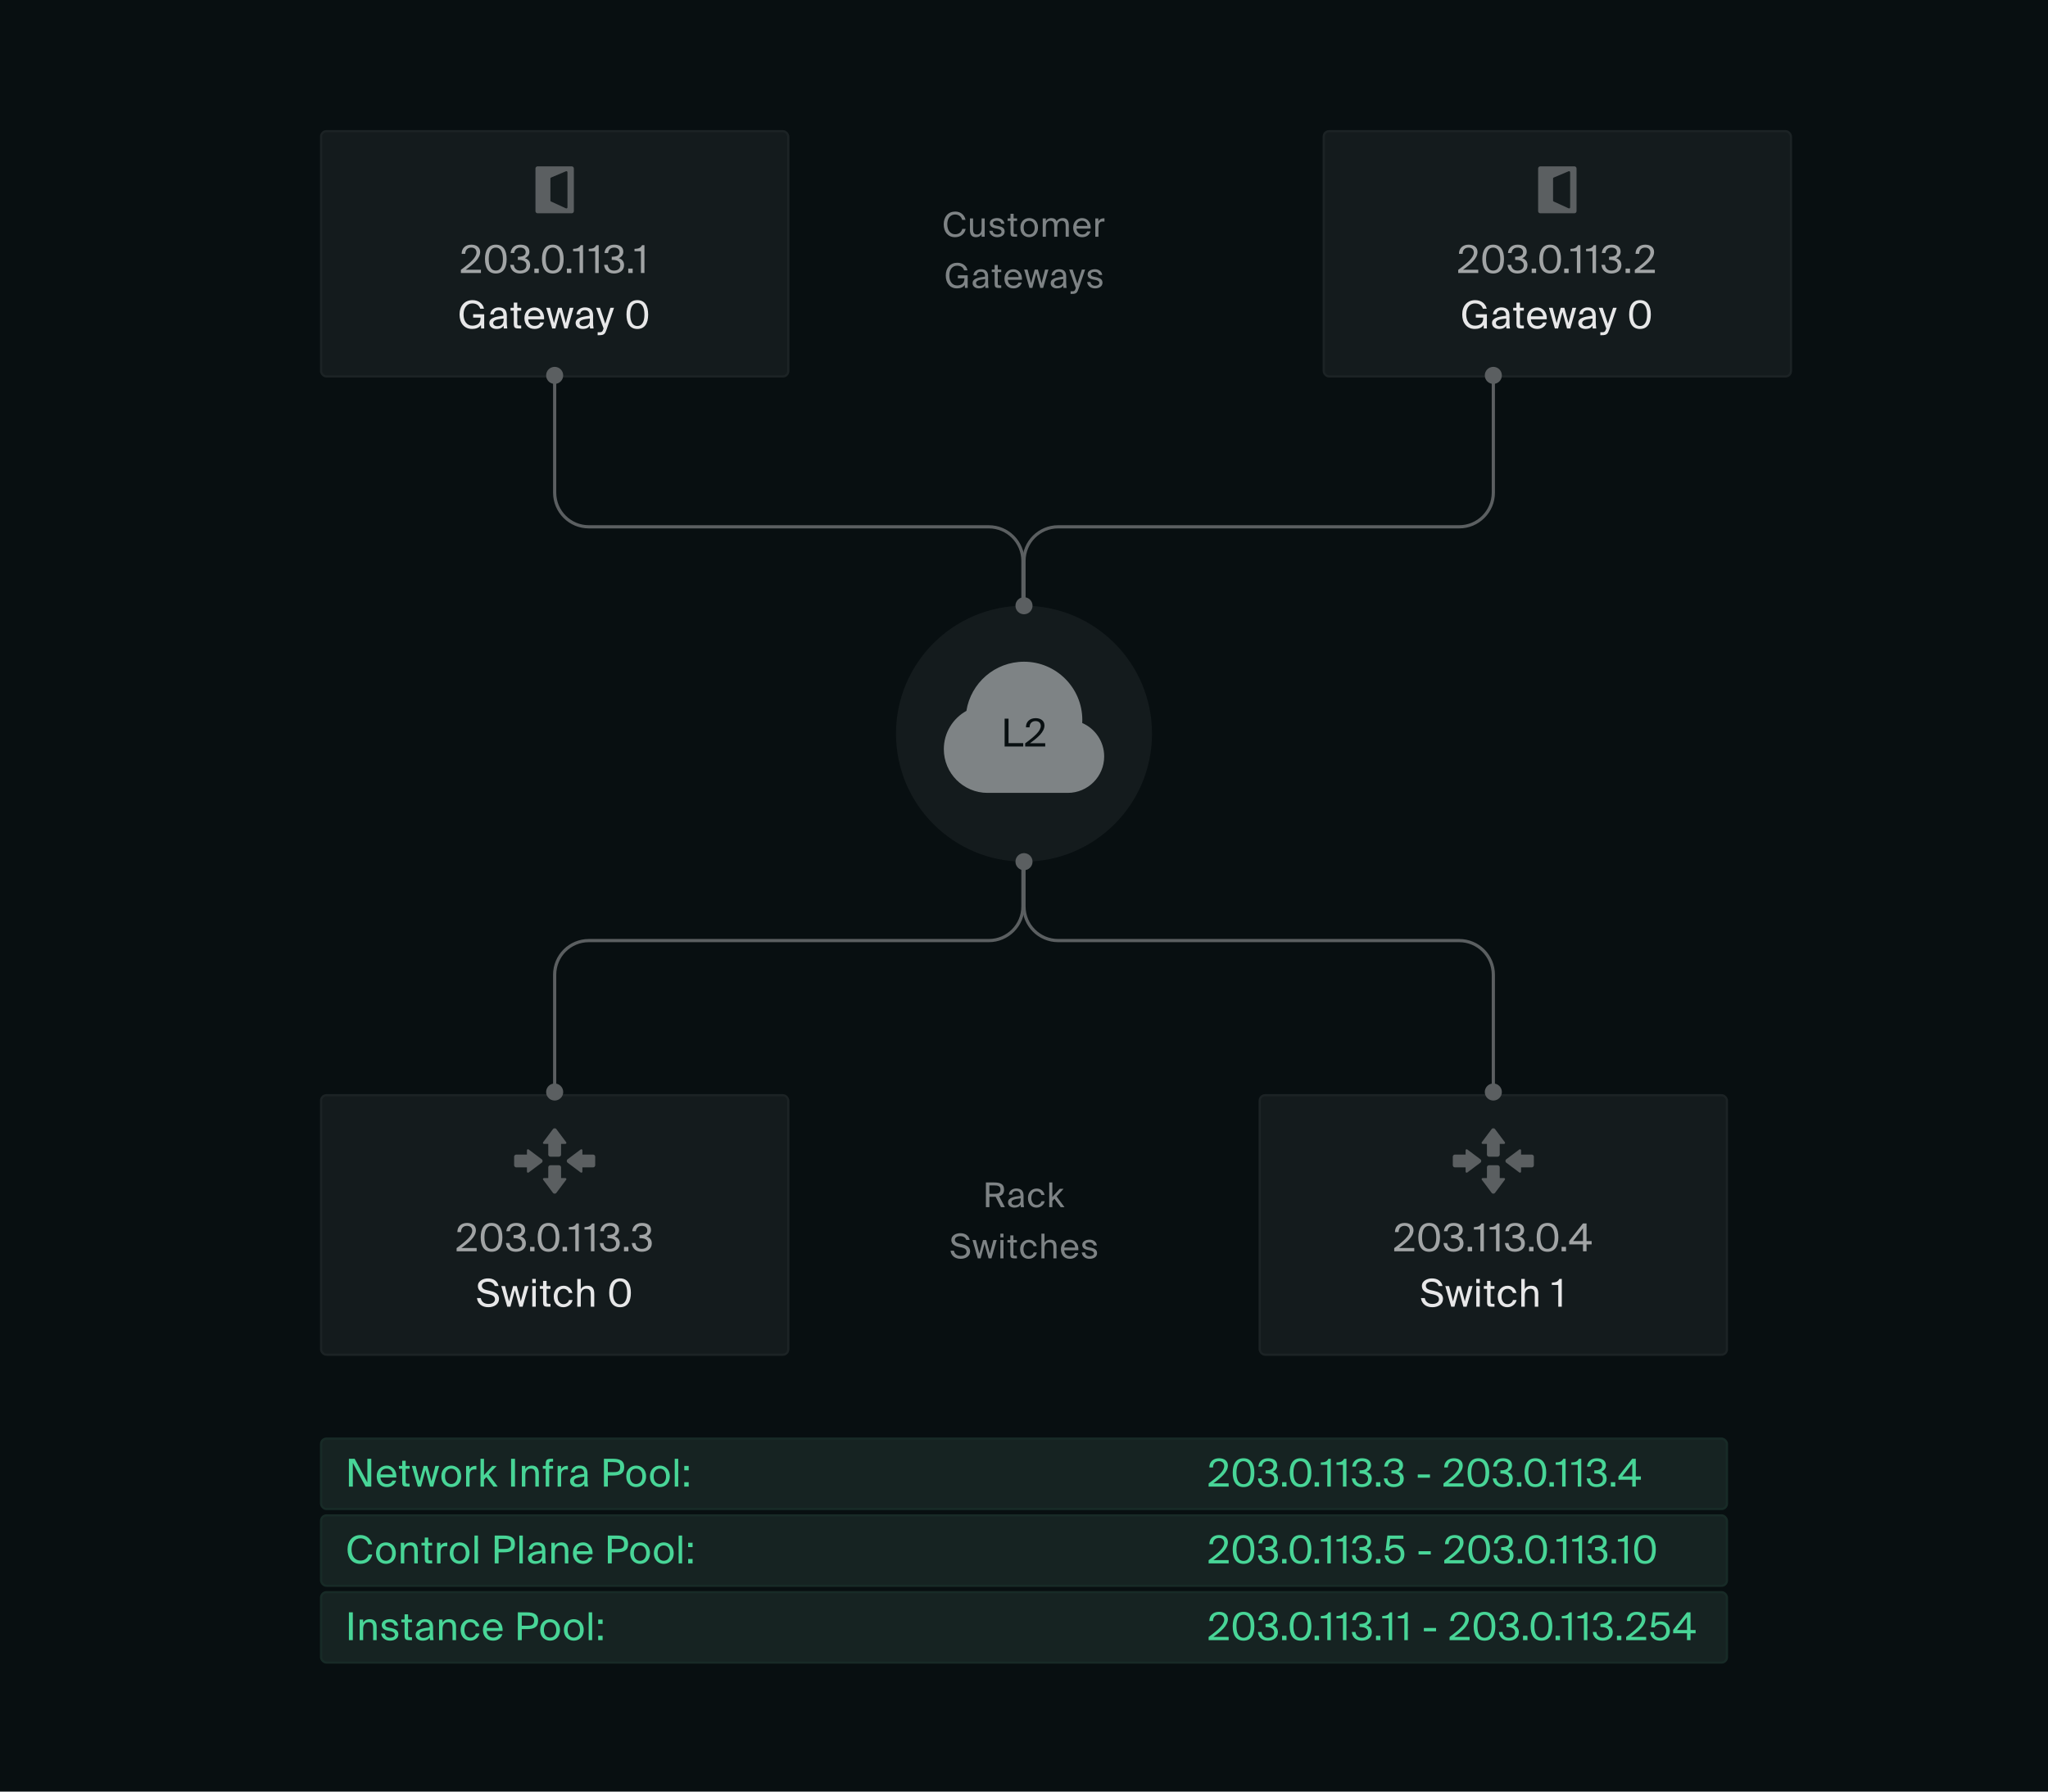
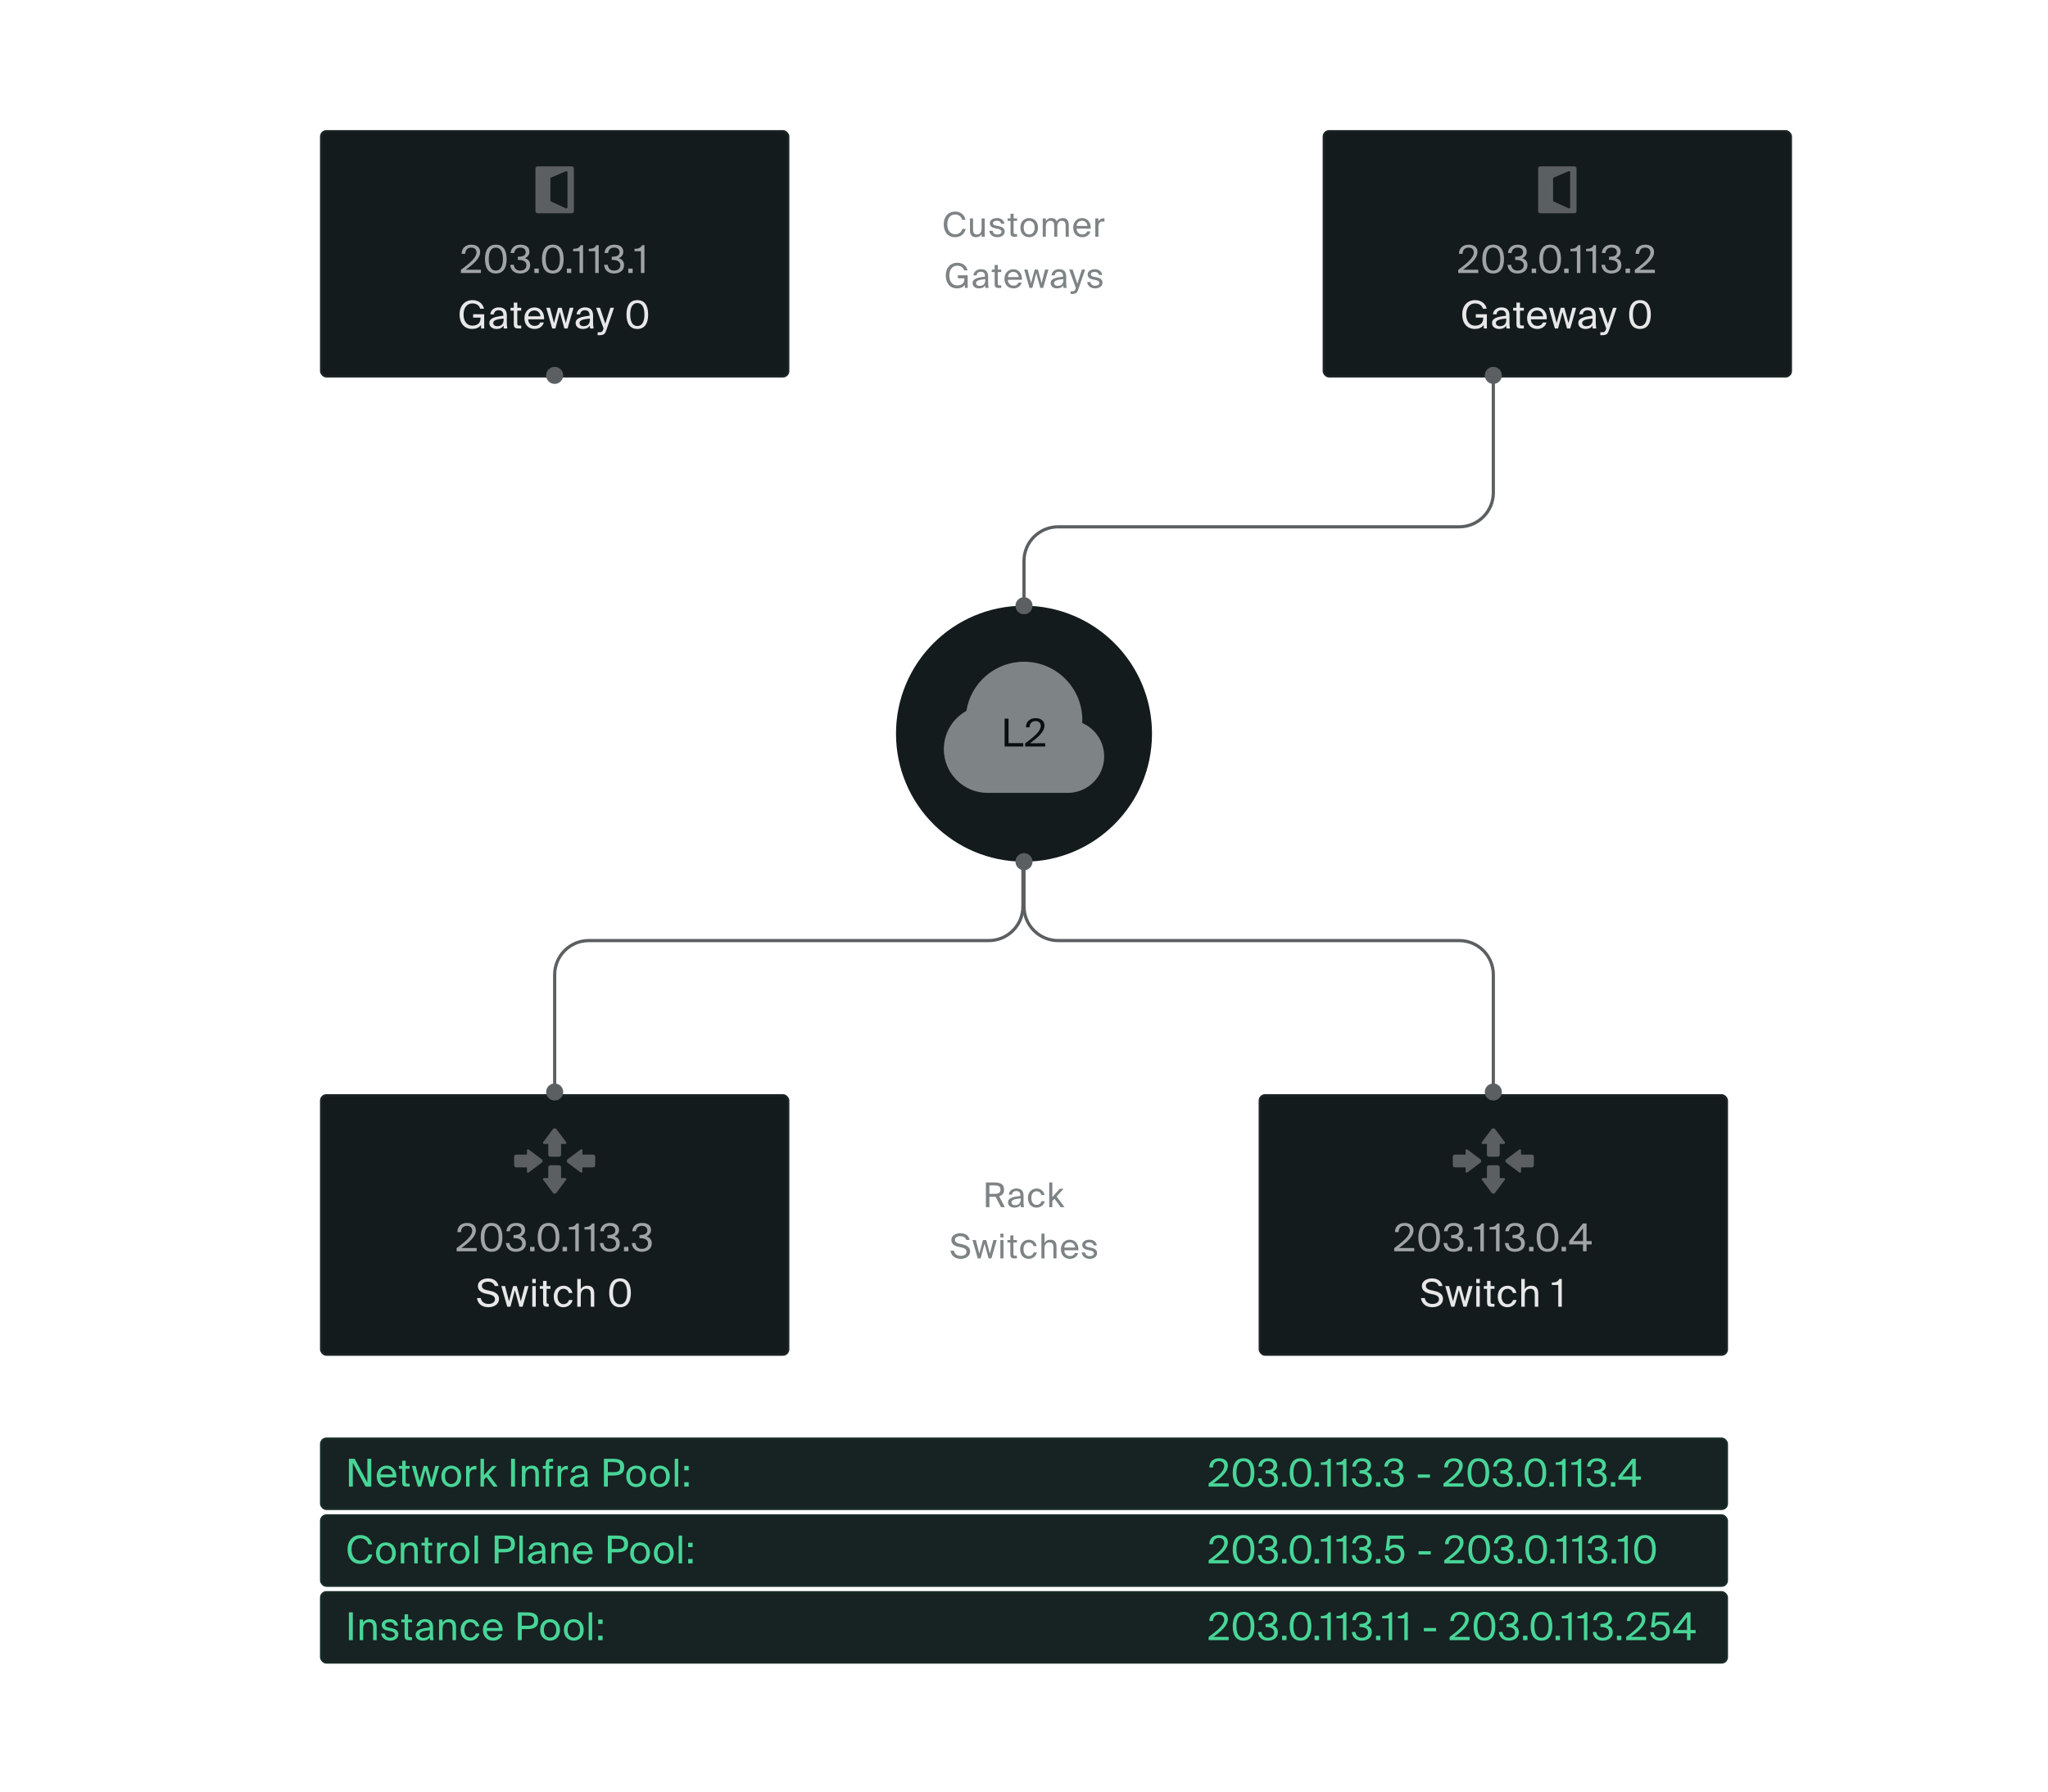
<svg xmlns="http://www.w3.org/2000/svg" width="960" height="840" viewBox="0 0 960 840" fill="none">
-   <rect width="960" height="840" fill="#080F11" />
  <g clip-path="url(#clip0_424_28950)">
    <circle cx="480" cy="344" r="60" fill="#141B1D" />
    <g filter="url(#filter0_d_424_28950)">
      <path fill-rule="evenodd" clip-rule="evenodd" d="M507.333 336.583C507.333 337.055 507.321 337.524 507.298 337.989C513.35 340.617 517.583 346.648 517.583 353.667C517.583 363.102 509.935 370.75 500.5 370.75H462.917C451.595 370.75 442.417 361.572 442.417 350.25C442.417 342.525 446.689 335.799 453 332.304C455.054 319.241 466.36 309.25 480 309.25C495.096 309.25 507.333 321.488 507.333 336.583Z" fill="#7E8385" />
    </g>
    <path d="M472.754 348.416H479.648V350H470.918V336.95H472.754V348.416ZM489.589 340.136C489.589 343.16 486.439 345.842 482.785 348.47H489.949V350H480.553V348.524C485.161 345.122 487.861 342.656 487.861 340.352C487.861 339.002 486.961 338.084 485.413 338.084C484.009 338.084 482.641 338.858 482.605 341.018H480.913C480.877 338.426 482.677 336.716 485.449 336.716C487.861 336.716 489.589 337.94 489.589 340.136Z" fill="#080F11" />
  </g>
  <g filter="url(#filter1_d_424_28950)">
    <rect x="150" y="512" width="220" height="122.667" rx="3" fill="#141B1D" />
    <rect x="150.5" y="512.5" width="219" height="121.667" rx="2.5" stroke="#B8BBBC" stroke-opacity="0.05" />
    <path fill-rule="evenodd" clip-rule="evenodd" d="M259.2 528.4C259.6 527.867 260.4 527.867 260.8 528.4L265.4 534.533C265.647 534.863 265.412 535.333 265 535.333H263V540.333C263 540.886 262.552 541.333 262 541.333H258C257.448 541.333 257 540.886 257 540.333V535.333H255C254.588 535.333 254.353 534.863 254.6 534.533L259.2 528.4ZM253.933 542.533C254.467 542.933 254.467 543.733 253.933 544.133L247.8 548.733C247.47 548.981 247 548.746 247 548.333V546.333H242C241.448 546.333 241 545.886 241 545.333V541.333C241 540.781 241.448 540.333 242 540.333H247V538.333C247 537.921 247.47 537.686 247.8 537.933L253.933 542.533ZM273 540.333V538.333C273 537.921 272.53 537.686 272.2 537.933L266.067 542.533C265.533 542.933 265.533 543.733 266.067 544.133L272.2 548.733C272.53 548.981 273 548.746 273 548.333V546.333H278C278.552 546.333 279 545.886 279 545.333V541.333C279 540.781 278.552 540.333 278 540.333H273ZM257 546.333V551.333H255C254.588 551.333 254.353 551.804 254.6 552.133L259.2 558.267C259.6 558.8 260.4 558.8 260.8 558.267L265.4 552.133C265.647 551.804 265.412 551.333 265 551.333H263V546.333C263 545.781 262.552 545.333 262 545.333H258C257.448 545.333 257 545.781 257 546.333Z" fill="#5B5F61" />
    <path d="M223.076 575.803C223.076 578.827 219.926 581.509 216.272 584.137H223.436V585.667H214.04V584.191C218.648 580.789 221.348 578.323 221.348 576.019C221.348 574.669 220.448 573.751 218.9 573.751C217.496 573.751 216.128 574.525 216.092 576.685H214.4C214.364 574.093 216.164 572.383 218.936 572.383C221.348 572.383 223.076 573.607 223.076 575.803ZM230.417 585.901C226.943 585.901 225.341 583.273 225.341 579.133C225.341 575.011 226.943 572.383 230.417 572.383C233.891 572.383 235.493 575.011 235.493 579.133C235.493 583.273 233.891 585.901 230.417 585.901ZM230.417 573.751C228.365 573.751 227.087 575.515 227.087 579.133C227.087 582.769 228.365 584.533 230.417 584.533C232.469 584.533 233.747 582.769 233.747 579.133C233.747 575.515 232.469 573.751 230.417 573.751ZM244.766 582.013C244.766 580.141 243.092 579.529 241.004 579.529H240.734V578.035H240.95C243.218 578.035 244.424 577.405 244.424 575.875C244.424 574.471 243.272 573.751 241.886 573.751C240.14 573.751 239.186 574.813 239.042 576.289H237.35C237.548 573.985 239.186 572.383 241.922 572.383C244.19 572.383 246.152 573.283 246.152 575.695C246.152 577.027 245.396 578.161 244.028 578.719C245.972 579.331 246.512 580.627 246.512 581.995C246.512 584.623 244.28 585.901 241.796 585.901C238.736 585.901 237.332 583.993 237.152 581.815H238.844C239.024 583.417 239.978 584.533 241.814 584.533C243.542 584.533 244.766 583.633 244.766 582.013ZM248.48 585.667V583.597H250.55V585.667H248.48ZM257.126 585.901C253.652 585.901 252.05 583.273 252.05 579.133C252.05 575.011 253.652 572.383 257.126 572.383C260.6 572.383 262.202 575.011 262.202 579.133C262.202 583.273 260.6 585.901 257.126 585.901ZM257.126 573.751C255.074 573.751 253.796 575.515 253.796 579.133C253.796 582.769 255.074 584.533 257.126 584.533C259.178 584.533 260.456 582.769 260.456 579.133C260.456 575.515 259.178 573.751 257.126 573.751ZM263.72 585.667V583.597H265.79V585.667H263.72ZM269.666 585.667V575.461H266.642V574.345C268.514 574.273 269.468 574.039 270.188 572.617H271.304V585.667H269.666ZM277.004 585.667V575.461H273.98V574.345C275.852 574.273 276.806 574.039 277.526 572.617H278.642V585.667H277.004ZM288.779 582.013C288.779 580.141 287.105 579.529 285.017 579.529H284.747V578.035H284.963C287.231 578.035 288.437 577.405 288.437 575.875C288.437 574.471 287.285 573.751 285.899 573.751C284.153 573.751 283.199 574.813 283.055 576.289H281.363C281.561 573.985 283.199 572.383 285.935 572.383C288.203 572.383 290.165 573.283 290.165 575.695C290.165 577.027 289.409 578.161 288.041 578.719C289.985 579.331 290.525 580.627 290.525 581.995C290.525 584.623 288.293 585.901 285.809 585.901C282.749 585.901 281.345 583.993 281.165 581.815H282.857C283.037 583.417 283.991 584.533 285.827 584.533C287.555 584.533 288.779 583.633 288.779 582.013ZM292.494 585.667V583.597H294.564V585.667H292.494ZM303.773 582.013C303.773 580.141 302.099 579.529 300.011 579.529H299.741V578.035H299.957C302.225 578.035 303.431 577.405 303.431 575.875C303.431 574.471 302.279 573.751 300.893 573.751C299.147 573.751 298.193 574.813 298.049 576.289H296.357C296.555 573.985 298.193 572.383 300.929 572.383C303.197 572.383 305.159 573.283 305.159 575.695C305.159 577.027 304.403 578.161 303.035 578.719C304.979 579.331 305.519 580.627 305.519 581.995C305.519 584.623 303.287 585.901 300.803 585.901C297.743 585.901 296.339 583.993 296.159 581.815H297.851C298.031 583.417 298.985 584.533 300.821 584.533C302.549 584.533 303.773 583.633 303.773 582.013Z" fill="#A1A4A5" />
-     <path d="M228.724 598.383C231.064 598.383 233.17 599.427 233.674 601.947H231.892C231.442 600.435 229.966 599.931 228.652 599.931C227.644 599.931 225.88 600.381 225.88 601.839C225.88 602.991 226.798 603.567 228.004 603.837L229.516 604.179C231.514 604.611 233.908 605.367 233.908 607.995C233.908 610.551 231.532 611.901 228.94 611.901C225.862 611.901 223.918 610.227 223.576 607.617H225.376C225.718 609.417 226.978 610.353 228.976 610.353C230.902 610.353 232.018 609.435 232.018 608.157C232.018 606.789 230.848 606.213 229.21 605.853L227.59 605.511C225.808 605.115 224.008 604.125 224.008 601.947C224.008 599.463 226.618 598.383 228.724 598.383ZM240.525 601.983H242.217L244.143 609.147L245.997 601.983H247.761L244.971 611.667H243.477L241.335 603.873L239.265 611.667H237.771L234.981 601.983H236.745L238.599 609.147L240.525 601.983ZM251.14 598.617V600.597H249.502V598.617H251.14ZM251.14 601.983V611.667H249.502V601.983H251.14ZM254.567 599.553H256.205V601.983H258.041V603.297H256.205V609.039C256.205 610.047 256.277 610.299 257.213 610.299H258.041V611.667H256.853C254.999 611.667 254.567 611.253 254.567 609.237V603.297H253.037V601.983H254.567V599.553ZM268.288 605.223H266.632C266.398 604.071 265.39 603.261 264.13 603.261C262.672 603.261 261.34 604.395 261.34 606.825C261.34 609.291 262.69 610.461 264.13 610.461C265.498 610.461 266.47 609.543 266.704 608.517H268.396C268.072 610.335 266.326 611.901 264.076 611.901C261.304 611.901 259.558 609.795 259.558 606.843C259.558 603.963 261.376 601.821 264.238 601.821C266.578 601.821 268.072 603.585 268.288 605.223ZM272.242 603.441C272.8 602.523 273.736 601.821 275.374 601.821C277.714 601.821 278.56 603.333 278.56 605.547V611.667H276.922V606.033C276.922 604.539 276.67 603.243 274.798 603.243C273.214 603.243 272.242 604.341 272.242 606.411V611.667H270.604V598.617H272.242V603.441ZM290.646 611.901C287.172 611.901 285.57 609.273 285.57 605.133C285.57 601.011 287.172 598.383 290.646 598.383C294.12 598.383 295.722 601.011 295.722 605.133C295.722 609.273 294.12 611.901 290.646 611.901ZM290.646 599.751C288.594 599.751 287.316 601.515 287.316 605.133C287.316 608.769 288.594 610.533 290.646 610.533C292.698 610.533 293.976 608.769 293.976 605.133C293.976 601.515 292.698 599.751 290.646 599.751Z" fill="#E7E7E8" />
+     <path d="M228.724 598.383C231.064 598.383 233.17 599.427 233.674 601.947H231.892C231.442 600.435 229.966 599.931 228.652 599.931C227.644 599.931 225.88 600.381 225.88 601.839C225.88 602.991 226.798 603.567 228.004 603.837L229.516 604.179C231.514 604.611 233.908 605.367 233.908 607.995C233.908 610.551 231.532 611.901 228.94 611.901C225.862 611.901 223.918 610.227 223.576 607.617H225.376C225.718 609.417 226.978 610.353 228.976 610.353C230.902 610.353 232.018 609.435 232.018 608.157C232.018 606.789 230.848 606.213 229.21 605.853L227.59 605.511C225.808 605.115 224.008 604.125 224.008 601.947C224.008 599.463 226.618 598.383 228.724 598.383ZM240.525 601.983H242.217L244.143 609.147L245.997 601.983H247.761L244.971 611.667H243.477L241.335 603.873L239.265 611.667H237.771L234.981 601.983H236.745L238.599 609.147L240.525 601.983ZM251.14 598.617V600.597H249.502V598.617H251.14ZM251.14 601.983V611.667H249.502V601.983H251.14ZM254.567 599.553H256.205V601.983H258.041V603.297H256.205V609.039C256.205 610.047 256.277 610.299 257.213 610.299V611.667H256.853C254.999 611.667 254.567 611.253 254.567 609.237V603.297H253.037V601.983H254.567V599.553ZM268.288 605.223H266.632C266.398 604.071 265.39 603.261 264.13 603.261C262.672 603.261 261.34 604.395 261.34 606.825C261.34 609.291 262.69 610.461 264.13 610.461C265.498 610.461 266.47 609.543 266.704 608.517H268.396C268.072 610.335 266.326 611.901 264.076 611.901C261.304 611.901 259.558 609.795 259.558 606.843C259.558 603.963 261.376 601.821 264.238 601.821C266.578 601.821 268.072 603.585 268.288 605.223ZM272.242 603.441C272.8 602.523 273.736 601.821 275.374 601.821C277.714 601.821 278.56 603.333 278.56 605.547V611.667H276.922V606.033C276.922 604.539 276.67 603.243 274.798 603.243C273.214 603.243 272.242 604.341 272.242 606.411V611.667H270.604V598.617H272.242V603.441ZM290.646 611.901C287.172 611.901 285.57 609.273 285.57 605.133C285.57 601.011 287.172 598.383 290.646 598.383C294.12 598.383 295.722 601.011 295.722 605.133C295.722 609.273 294.12 611.901 290.646 611.901ZM290.646 599.751C288.594 599.751 287.316 601.515 287.316 605.133C287.316 608.769 288.594 610.533 290.646 610.533C292.698 610.533 293.976 608.769 293.976 605.133C293.976 601.515 292.698 599.751 290.646 599.751Z" fill="#E7E7E8" />
  </g>
  <g filter="url(#filter2_d_424_28950)">
    <rect x="150" y="60" width="220" height="116" rx="3" fill="#141B1D" />
    <rect x="150.5" y="60.5" width="219" height="115" rx="2.5" stroke="#B8BBBC" stroke-opacity="0.05" />
    <path fill-rule="evenodd" clip-rule="evenodd" d="M252 77H268C268.552 77 269 77.448 269 78V98C269 98.552 268.552 99 268 99H252C251.448 99 251 98.552 251 98V78C251 77.448 251.448 77 252 77ZM258.306 82.246C258.12 82.324 258 82.506 258 82.707V93.025C258 93.221 258.114 93.399 258.292 93.48L265.292 96.677C265.623 96.828 266 96.586 266 96.222V79.754C266 79.396 265.635 79.154 265.306 79.293L258.306 82.246Z" fill="#5B5F61" />
    <path d="M225.076 117.136C225.076 120.16 221.926 122.842 218.272 125.47H225.436V127H216.04V125.524C220.648 122.122 223.348 119.656 223.348 117.352C223.348 116.002 222.448 115.084 220.9 115.084C219.496 115.084 218.128 115.858 218.092 118.018H216.4C216.364 115.426 218.164 113.716 220.936 113.716C223.348 113.716 225.076 114.94 225.076 117.136ZM232.417 127.234C228.943 127.234 227.341 124.606 227.341 120.466C227.341 116.344 228.943 113.716 232.417 113.716C235.891 113.716 237.493 116.344 237.493 120.466C237.493 124.606 235.891 127.234 232.417 127.234ZM232.417 115.084C230.365 115.084 229.087 116.848 229.087 120.466C229.087 124.102 230.365 125.866 232.417 125.866C234.469 125.866 235.747 124.102 235.747 120.466C235.747 116.848 234.469 115.084 232.417 115.084ZM246.766 123.346C246.766 121.474 245.092 120.862 243.004 120.862H242.734V119.368H242.95C245.218 119.368 246.424 118.738 246.424 117.208C246.424 115.804 245.272 115.084 243.886 115.084C242.14 115.084 241.186 116.146 241.042 117.622H239.35C239.548 115.318 241.186 113.716 243.922 113.716C246.19 113.716 248.152 114.616 248.152 117.028C248.152 118.36 247.396 119.494 246.028 120.052C247.972 120.664 248.512 121.96 248.512 123.328C248.512 125.956 246.28 127.234 243.796 127.234C240.736 127.234 239.332 125.326 239.152 123.148H240.844C241.024 124.75 241.978 125.866 243.814 125.866C245.542 125.866 246.766 124.966 246.766 123.346ZM250.48 127V124.93H252.55V127H250.48ZM259.126 127.234C255.652 127.234 254.05 124.606 254.05 120.466C254.05 116.344 255.652 113.716 259.126 113.716C262.6 113.716 264.202 116.344 264.202 120.466C264.202 124.606 262.6 127.234 259.126 127.234ZM259.126 115.084C257.074 115.084 255.796 116.848 255.796 120.466C255.796 124.102 257.074 125.866 259.126 125.866C261.178 125.866 262.456 124.102 262.456 120.466C262.456 116.848 261.178 115.084 259.126 115.084ZM265.72 127V124.93H267.79V127H265.72ZM271.666 127V116.794H268.642V115.678C270.514 115.606 271.468 115.372 272.188 113.95H273.304V127H271.666ZM279.004 127V116.794H275.98V115.678C277.852 115.606 278.806 115.372 279.526 113.95H280.642V127H279.004ZM290.779 123.346C290.779 121.474 289.105 120.862 287.017 120.862H286.747V119.368H286.963C289.231 119.368 290.437 118.738 290.437 117.208C290.437 115.804 289.285 115.084 287.899 115.084C286.153 115.084 285.199 116.146 285.055 117.622H283.363C283.561 115.318 285.199 113.716 287.935 113.716C290.203 113.716 292.165 114.616 292.165 117.028C292.165 118.36 291.409 119.494 290.041 120.052C291.985 120.664 292.525 121.96 292.525 123.328C292.525 125.956 290.293 127.234 287.809 127.234C284.749 127.234 283.345 125.326 283.165 123.148H284.857C285.037 124.75 285.991 125.866 287.827 125.866C289.555 125.866 290.779 124.966 290.779 123.346ZM294.494 127V124.93H296.564V127H294.494ZM300.44 127V116.794H297.416V115.678C299.288 115.606 300.242 115.372 300.962 113.95H302.078V127H300.44Z" fill="#A1A4A5" />
    <path d="M226.884 143.748H225.102C224.67 142.29 223.482 141.264 221.394 141.264C219.09 141.264 217.29 143.064 217.29 146.448C217.29 149.742 218.982 151.686 221.394 151.686C223.14 151.686 225.246 150.966 225.246 148.266V147.924H221.79V146.34H226.974V153H225.534L225.444 151.362C224.598 152.694 223.068 153.234 221.322 153.234C217.56 153.234 215.418 150.426 215.418 146.448C215.418 142.398 217.812 139.716 221.484 139.716C224.184 139.716 226.344 141.228 226.884 143.748ZM229.379 150.444C229.379 148.158 231.953 147.492 235.931 147.042V146.808C235.931 145.044 234.941 144.45 233.735 144.45C232.385 144.45 231.593 145.188 231.521 146.376H229.829C229.991 144.288 231.827 143.118 233.717 143.118C236.381 143.118 237.587 144.396 237.569 147.114L237.551 149.346C237.533 150.966 237.623 152.082 237.803 153H236.147C236.093 152.64 236.039 152.244 236.021 151.668C235.427 152.658 234.419 153.234 232.709 153.234C230.891 153.234 229.379 152.226 229.379 150.444ZM236.057 148.338C233.087 148.644 231.197 149.076 231.197 150.408C231.197 151.326 231.899 151.938 233.069 151.938C234.599 151.938 236.057 151.236 236.057 148.95V148.338ZM240.838 140.886H242.476V143.316H244.312V144.63H242.476V150.372C242.476 151.38 242.548 151.632 243.484 151.632H244.312V153H243.124C241.27 153 240.838 152.586 240.838 150.57V144.63H239.308V143.316H240.838V140.886ZM247.593 148.698C247.665 150.786 249.141 151.794 250.581 151.794C252.021 151.794 252.813 151.146 253.227 150.192H254.919C254.469 151.866 252.939 153.234 250.581 153.234C247.521 153.234 245.829 151.038 245.829 148.176C245.829 145.116 247.881 143.154 250.527 143.154C253.479 143.154 255.261 145.638 255.045 148.698H247.593ZM247.611 147.294H253.317C253.281 145.926 252.255 144.558 250.527 144.558C249.069 144.558 247.755 145.35 247.611 147.294ZM261.599 143.316H263.291L265.217 150.48L267.071 143.316H268.835L266.045 153H264.551L262.409 145.206L260.339 153H258.845L256.055 143.316H257.819L259.673 150.48L261.599 143.316ZM269.825 150.444C269.825 148.158 272.399 147.492 276.377 147.042V146.808C276.377 145.044 275.387 144.45 274.181 144.45C272.831 144.45 272.039 145.188 271.967 146.376H270.275C270.437 144.288 272.273 143.118 274.163 143.118C276.827 143.118 278.033 144.396 278.015 147.114L277.997 149.346C277.979 150.966 278.069 152.082 278.249 153H276.593C276.539 152.64 276.485 152.244 276.467 151.668C275.873 152.658 274.865 153.234 273.155 153.234C271.337 153.234 269.825 152.226 269.825 150.444ZM276.503 148.338C273.533 148.644 271.643 149.076 271.643 150.408C271.643 151.326 272.345 151.938 273.515 151.938C275.045 151.938 276.503 151.236 276.503 148.95V148.338ZM287.819 143.316L284.363 153.414C283.661 155.52 283.157 156.15 280.997 156.15H280.151V154.782H280.817C281.897 154.782 282.419 154.71 282.851 153.198L282.923 153L279.431 143.316H281.249L283.715 150.786L286.109 143.316H287.819ZM298.748 153.234C295.274 153.234 293.672 150.606 293.672 146.466C293.672 142.344 295.274 139.716 298.748 139.716C302.222 139.716 303.824 142.344 303.824 146.466C303.824 150.606 302.222 153.234 298.748 153.234ZM298.748 141.084C296.696 141.084 295.418 142.848 295.418 146.466C295.418 150.102 296.696 151.866 298.748 151.866C300.8 151.866 302.078 150.102 302.078 146.466C302.078 142.848 300.8 141.084 298.748 141.084Z" fill="#E7E7E8" />
  </g>
  <g filter="url(#filter3_d_424_28950)">
    <rect x="620" y="60" width="220" height="116" rx="3" fill="#141B1D" />
    <rect x="620.5" y="60.5" width="219" height="115" rx="2.5" stroke="#B8BBBC" stroke-opacity="0.05" />
    <path fill-rule="evenodd" clip-rule="evenodd" d="M722 77H738C738.552 77 739 77.448 739 78V98C739 98.552 738.552 99 738 99H722C721.448 99 721 98.552 721 98V78C721 77.448 721.448 77 722 77ZM728.306 82.246C728.12 82.324 728 82.506 728 82.707V93.025C728 93.221 728.114 93.399 728.292 93.48L735.292 96.677C735.623 96.828 736 96.586 736 96.222V79.754C736 79.396 735.635 79.154 735.306 79.293L728.306 82.246Z" fill="#5B5F61" />
    <path d="M692.576 117.136C692.576 120.16 689.426 122.842 685.772 125.47H692.936V127H683.54V125.524C688.148 122.122 690.848 119.656 690.848 117.352C690.848 116.002 689.948 115.084 688.4 115.084C686.996 115.084 685.628 115.858 685.592 118.018H683.9C683.864 115.426 685.664 113.716 688.436 113.716C690.848 113.716 692.576 114.94 692.576 117.136ZM699.917 127.234C696.443 127.234 694.841 124.606 694.841 120.466C694.841 116.344 696.443 113.716 699.917 113.716C703.391 113.716 704.993 116.344 704.993 120.466C704.993 124.606 703.391 127.234 699.917 127.234ZM699.917 115.084C697.865 115.084 696.587 116.848 696.587 120.466C696.587 124.102 697.865 125.866 699.917 125.866C701.969 125.866 703.247 124.102 703.247 120.466C703.247 116.848 701.969 115.084 699.917 115.084ZM714.266 123.346C714.266 121.474 712.592 120.862 710.504 120.862H710.234V119.368H710.45C712.718 119.368 713.924 118.738 713.924 117.208C713.924 115.804 712.772 115.084 711.386 115.084C709.64 115.084 708.686 116.146 708.542 117.622H706.85C707.048 115.318 708.686 113.716 711.422 113.716C713.69 113.716 715.652 114.616 715.652 117.028C715.652 118.36 714.896 119.494 713.528 120.052C715.472 120.664 716.012 121.96 716.012 123.328C716.012 125.956 713.78 127.234 711.296 127.234C708.236 127.234 706.832 125.326 706.652 123.148H708.344C708.524 124.75 709.478 125.866 711.314 125.866C713.042 125.866 714.266 124.966 714.266 123.346ZM717.98 127V124.93H720.05V127H717.98ZM726.626 127.234C723.152 127.234 721.55 124.606 721.55 120.466C721.55 116.344 723.152 113.716 726.626 113.716C730.1 113.716 731.702 116.344 731.702 120.466C731.702 124.606 730.1 127.234 726.626 127.234ZM726.626 115.084C724.574 115.084 723.296 116.848 723.296 120.466C723.296 124.102 724.574 125.866 726.626 125.866C728.678 125.866 729.956 124.102 729.956 120.466C729.956 116.848 728.678 115.084 726.626 115.084ZM733.22 127V124.93H735.29V127H733.22ZM739.166 127V116.794H736.142V115.678C738.014 115.606 738.968 115.372 739.688 113.95H740.804V127H739.166ZM746.504 127V116.794H743.48V115.678C745.352 115.606 746.306 115.372 747.026 113.95H748.142V127H746.504ZM758.279 123.346C758.279 121.474 756.605 120.862 754.517 120.862H754.247V119.368H754.463C756.731 119.368 757.937 118.738 757.937 117.208C757.937 115.804 756.785 115.084 755.399 115.084C753.653 115.084 752.699 116.146 752.555 117.622H750.863C751.061 115.318 752.699 113.716 755.435 113.716C757.703 113.716 759.665 114.616 759.665 117.028C759.665 118.36 758.909 119.494 757.541 120.052C759.485 120.664 760.025 121.96 760.025 123.328C760.025 125.956 757.793 127.234 755.309 127.234C752.249 127.234 750.845 125.326 750.665 123.148H752.357C752.537 124.75 753.491 125.866 755.327 125.866C757.055 125.866 758.279 124.966 758.279 123.346ZM761.994 127V124.93H764.064V127H761.994ZM775.348 117.136C775.348 120.16 772.198 122.842 768.544 125.47H775.708V127H766.312V125.524C770.92 122.122 773.62 119.656 773.62 117.352C773.62 116.002 772.72 115.084 771.172 115.084C769.768 115.084 768.4 115.858 768.364 118.018H766.672C766.636 115.426 768.436 113.716 771.208 113.716C773.62 113.716 775.348 114.94 775.348 117.136Z" fill="#A1A4A5" />
    <path d="M696.884 143.748H695.102C694.67 142.29 693.482 141.264 691.394 141.264C689.09 141.264 687.29 143.064 687.29 146.448C687.29 149.742 688.982 151.686 691.394 151.686C693.14 151.686 695.246 150.966 695.246 148.266V147.924H691.79V146.34H696.974V153H695.534L695.444 151.362C694.598 152.694 693.068 153.234 691.322 153.234C687.56 153.234 685.418 150.426 685.418 146.448C685.418 142.398 687.812 139.716 691.484 139.716C694.184 139.716 696.344 141.228 696.884 143.748ZM699.379 150.444C699.379 148.158 701.953 147.492 705.931 147.042V146.808C705.931 145.044 704.941 144.45 703.735 144.45C702.385 144.45 701.593 145.188 701.521 146.376H699.829C699.991 144.288 701.827 143.118 703.717 143.118C706.381 143.118 707.587 144.396 707.569 147.114L707.551 149.346C707.533 150.966 707.623 152.082 707.803 153H706.147C706.093 152.64 706.039 152.244 706.021 151.668C705.427 152.658 704.419 153.234 702.709 153.234C700.891 153.234 699.379 152.226 699.379 150.444ZM706.057 148.338C703.087 148.644 701.197 149.076 701.197 150.408C701.197 151.326 701.899 151.938 703.069 151.938C704.599 151.938 706.057 151.236 706.057 148.95V148.338ZM710.838 140.886H712.476V143.316H714.312V144.63H712.476V150.372C712.476 151.38 712.548 151.632 713.484 151.632H714.312V153H713.124C711.27 153 710.838 152.586 710.838 150.57V144.63H709.308V143.316H710.838V140.886ZM717.593 148.698C717.665 150.786 719.141 151.794 720.581 151.794C722.021 151.794 722.813 151.146 723.227 150.192H724.919C724.469 151.866 722.939 153.234 720.581 153.234C717.521 153.234 715.829 151.038 715.829 148.176C715.829 145.116 717.881 143.154 720.527 143.154C723.479 143.154 725.261 145.638 725.045 148.698H717.593ZM717.611 147.294H723.317C723.281 145.926 722.255 144.558 720.527 144.558C719.069 144.558 717.755 145.35 717.611 147.294ZM731.599 143.316H733.291L735.217 150.48L737.071 143.316H738.835L736.045 153H734.551L732.409 145.206L730.339 153H728.845L726.055 143.316H727.819L729.673 150.48L731.599 143.316ZM739.825 150.444C739.825 148.158 742.399 147.492 746.377 147.042V146.808C746.377 145.044 745.387 144.45 744.181 144.45C742.831 144.45 742.039 145.188 741.967 146.376H740.275C740.437 144.288 742.273 143.118 744.163 143.118C746.827 143.118 748.033 144.396 748.015 147.114L747.997 149.346C747.979 150.966 748.069 152.082 748.249 153H746.593C746.539 152.64 746.485 152.244 746.467 151.668C745.873 152.658 744.865 153.234 743.155 153.234C741.337 153.234 739.825 152.226 739.825 150.444ZM746.503 148.338C743.533 148.644 741.643 149.076 741.643 150.408C741.643 151.326 742.345 151.938 743.515 151.938C745.045 151.938 746.503 151.236 746.503 148.95V148.338ZM757.819 143.316L754.363 153.414C753.661 155.52 753.157 156.15 750.997 156.15H750.151V154.782H750.817C751.897 154.782 752.419 154.71 752.851 153.198L752.923 153L749.431 143.316H751.249L753.715 150.786L756.109 143.316H757.819ZM768.748 153.234C765.274 153.234 763.672 150.606 763.672 146.466C763.672 142.344 765.274 139.716 768.748 139.716C772.222 139.716 773.824 142.344 773.824 146.466C773.824 150.606 772.222 153.234 768.748 153.234ZM768.748 141.084C766.696 141.084 765.418 142.848 765.418 146.466C765.418 150.102 766.696 151.866 768.748 151.866C770.8 151.866 772.078 150.102 772.078 146.466C772.078 142.848 770.8 141.084 768.748 141.084Z" fill="#E7E7E8" />
  </g>
  <g filter="url(#filter4_d_424_28950)">
    <rect x="590" y="512" width="220" height="122.667" rx="3" fill="#141B1D" />
    <rect x="590.5" y="512.5" width="219" height="121.667" rx="2.5" stroke="#B8BBBC" stroke-opacity="0.05" />
    <path fill-rule="evenodd" clip-rule="evenodd" d="M699.2 528.4C699.6 527.867 700.4 527.867 700.8 528.4L705.4 534.533C705.647 534.863 705.412 535.333 705 535.333H703V540.333C703 540.886 702.552 541.333 702 541.333H698C697.448 541.333 697 540.886 697 540.333V535.333H695C694.588 535.333 694.353 534.863 694.6 534.533L699.2 528.4ZM693.933 542.533C694.467 542.933 694.467 543.733 693.933 544.133L687.8 548.733C687.47 548.981 687 548.746 687 548.333V546.333H682C681.448 546.333 681 545.886 681 545.333V541.333C681 540.781 681.448 540.333 682 540.333H687V538.333C687 537.921 687.47 537.686 687.8 537.933L693.933 542.533ZM713 540.333V538.333C713 537.921 712.53 537.686 712.2 537.933L706.067 542.533C705.533 542.933 705.533 543.733 706.067 544.133L712.2 548.733C712.53 548.981 713 548.746 713 548.333V546.333H718C718.552 546.333 719 545.886 719 545.333V541.333C719 540.781 718.552 540.333 718 540.333H713ZM697 546.333V551.333H695C694.588 551.333 694.353 551.804 694.6 552.133L699.2 558.267C699.6 558.8 700.4 558.8 700.8 558.267L705.4 552.133C705.647 551.804 705.412 551.333 705 551.333H703V546.333C703 545.781 702.552 545.333 702 545.333H698C697.448 545.333 697 545.781 697 546.333Z" fill="#5B5F61" />
    <path d="M662.576 575.803C662.576 578.827 659.426 581.509 655.772 584.137H662.936V585.667H653.54V584.191C658.148 580.789 660.848 578.323 660.848 576.019C660.848 574.669 659.948 573.751 658.4 573.751C656.996 573.751 655.628 574.525 655.592 576.685H653.9C653.864 574.093 655.664 572.383 658.436 572.383C660.848 572.383 662.576 573.607 662.576 575.803ZM669.917 585.901C666.443 585.901 664.841 583.273 664.841 579.133C664.841 575.011 666.443 572.383 669.917 572.383C673.391 572.383 674.993 575.011 674.993 579.133C674.993 583.273 673.391 585.901 669.917 585.901ZM669.917 573.751C667.865 573.751 666.587 575.515 666.587 579.133C666.587 582.769 667.865 584.533 669.917 584.533C671.969 584.533 673.247 582.769 673.247 579.133C673.247 575.515 671.969 573.751 669.917 573.751ZM684.266 582.013C684.266 580.141 682.592 579.529 680.504 579.529H680.234V578.035H680.45C682.718 578.035 683.924 577.405 683.924 575.875C683.924 574.471 682.772 573.751 681.386 573.751C679.64 573.751 678.686 574.813 678.542 576.289H676.85C677.048 573.985 678.686 572.383 681.422 572.383C683.69 572.383 685.652 573.283 685.652 575.695C685.652 577.027 684.896 578.161 683.528 578.719C685.472 579.331 686.012 580.627 686.012 581.995C686.012 584.623 683.78 585.901 681.296 585.901C678.236 585.901 676.832 583.993 676.652 581.815H678.344C678.524 583.417 679.478 584.533 681.314 584.533C683.042 584.533 684.266 583.633 684.266 582.013ZM687.98 585.667V583.597H690.05V585.667H687.98ZM693.926 585.667V575.461H690.902V574.345C692.774 574.273 693.728 574.039 694.448 572.617H695.564V585.667H693.926ZM701.265 585.667V575.461H698.241V574.345C700.113 574.273 701.067 574.039 701.787 572.617H702.903V585.667H701.265ZM713.04 582.013C713.04 580.141 711.366 579.529 709.278 579.529H709.008V578.035H709.224C711.492 578.035 712.698 577.405 712.698 575.875C712.698 574.471 711.546 573.751 710.16 573.751C708.414 573.751 707.46 574.813 707.316 576.289H705.624C705.822 573.985 707.46 572.383 710.196 572.383C712.464 572.383 714.426 573.283 714.426 575.695C714.426 577.027 713.67 578.161 712.302 578.719C714.246 579.331 714.786 580.627 714.786 581.995C714.786 584.623 712.554 585.901 710.07 585.901C707.01 585.901 705.606 583.993 705.426 581.815H707.118C707.298 583.417 708.252 584.533 710.088 584.533C711.816 584.533 713.04 583.633 713.04 582.013ZM716.754 585.667V583.597H718.824V585.667H716.754ZM725.4 585.901C721.926 585.901 720.324 583.273 720.324 579.133C720.324 575.011 721.926 572.383 725.4 572.383C728.874 572.383 730.476 575.011 730.476 579.133C730.476 583.273 728.874 585.901 725.4 585.901ZM725.4 573.751C723.348 573.751 722.07 575.515 722.07 579.133C722.07 582.769 723.348 584.533 725.4 584.533C727.452 584.533 728.73 582.769 728.73 579.133C728.73 575.515 727.452 573.751 725.4 573.751ZM731.994 585.667V583.597H734.064V585.667H731.994ZM746.081 582.445H743.687V585.667H742.031V582.445H735.551V580.897L742.013 572.617H743.687V580.897H746.081V582.445ZM737.369 580.897H742.031V574.867L737.369 580.897Z" fill="#A1A4A5" />
    <path d="M671.224 598.383C673.564 598.383 675.67 599.427 676.174 601.947H674.392C673.942 600.435 672.466 599.931 671.152 599.931C670.144 599.931 668.38 600.381 668.38 601.839C668.38 602.991 669.298 603.567 670.504 603.837L672.016 604.179C674.014 604.611 676.408 605.367 676.408 607.995C676.408 610.551 674.032 611.901 671.44 611.901C668.362 611.901 666.418 610.227 666.076 607.617H667.876C668.218 609.417 669.478 610.353 671.476 610.353C673.402 610.353 674.518 609.435 674.518 608.157C674.518 606.789 673.348 606.213 671.71 605.853L670.09 605.511C668.308 605.115 666.508 604.125 666.508 601.947C666.508 599.463 669.118 598.383 671.224 598.383ZM683.025 601.983H684.717L686.643 609.147L688.497 601.983H690.261L687.471 611.667H685.977L683.835 603.873L681.765 611.667H680.271L677.481 601.983H679.245L681.099 609.147L683.025 601.983ZM693.64 598.617V600.597H692.002V598.617H693.64ZM693.64 601.983V611.667H692.002V601.983H693.64ZM697.067 599.553H698.705V601.983H700.541V603.297H698.705V609.039C698.705 610.047 698.777 610.299 699.713 610.299H700.541V611.667H699.353C697.499 611.667 697.067 611.253 697.067 609.237V603.297H695.537V601.983H697.067V599.553ZM710.788 605.223H709.132C708.898 604.071 707.89 603.261 706.63 603.261C705.172 603.261 703.84 604.395 703.84 606.825C703.84 609.291 705.19 610.461 706.63 610.461C707.998 610.461 708.97 609.543 709.204 608.517H710.896C710.572 610.335 708.826 611.901 706.576 611.901C703.804 611.901 702.058 609.795 702.058 606.843C702.058 603.963 703.876 601.821 706.738 601.821C709.078 601.821 710.572 603.585 710.788 605.223ZM714.742 603.441C715.3 602.523 716.236 601.821 717.874 601.821C720.214 601.821 721.06 603.333 721.06 605.547V611.667H719.422V606.033C719.422 604.539 719.17 603.243 717.298 603.243C715.714 603.243 714.742 604.341 714.742 606.411V611.667H713.104V598.617H714.742V603.441ZM730.446 611.667V601.461H727.422V600.345C729.294 600.273 730.248 600.039 730.968 598.617H732.084V611.667H730.446Z" fill="#E7E7E8" />
  </g>
  <rect x="150" y="674" width="660" height="34" rx="3" fill="#162322" />
  <rect x="150.5" y="674.5" width="659" height="33" rx="2.5" stroke="#48D597" stroke-opacity="0.05" />
  <path d="M171.36 697L165.384 685.858V697H163.548V683.95H166.248L172.206 695.056V683.95H174.042V697H171.36ZM178.342 692.698C178.414 694.786 179.89 695.794 181.33 695.794C182.77 695.794 183.562 695.146 183.976 694.192H185.668C185.218 695.866 183.688 697.234 181.33 697.234C178.27 697.234 176.578 695.038 176.578 692.176C176.578 689.116 178.63 687.154 181.276 687.154C184.228 687.154 186.01 689.638 185.794 692.698H178.342ZM178.36 691.294H184.066C184.03 689.926 183.004 688.558 181.276 688.558C179.818 688.558 178.504 689.35 178.36 691.294ZM188.531 684.886H190.169V687.316H192.005V688.63H190.169V694.372C190.169 695.38 190.241 695.632 191.177 695.632H192.005V697H190.817C188.963 697 188.531 696.586 188.531 694.57V688.63H187.001V687.316H188.531V684.886ZM198.614 687.316H200.306L202.232 694.48L204.086 687.316H205.85L203.06 697H201.566L199.424 689.206L197.354 697H195.86L193.07 687.316H194.834L196.688 694.48L198.614 687.316ZM216.162 692.194C216.162 695.704 213.768 697.234 211.518 697.234C209.268 697.234 206.874 695.704 206.874 692.194C206.874 688.684 209.268 687.154 211.518 687.154C213.768 687.154 216.162 688.684 216.162 692.194ZM211.518 695.794C212.994 695.794 214.416 694.678 214.416 692.194C214.416 689.62 212.994 688.594 211.518 688.594C210.042 688.594 208.62 689.548 208.62 692.194C208.62 694.768 210.042 695.794 211.518 695.794ZM223.305 689.026C222.963 688.99 222.657 688.954 222.387 688.954C220.875 688.954 220.119 689.8 220.119 691.924V697H218.481V687.316H220.083V689.008C220.569 687.91 221.559 687.298 222.819 687.262C222.981 687.262 223.125 687.262 223.305 687.28V689.026ZM226.877 683.95V691.672L230.783 687.316H232.799L229.109 691.33L233.303 697H231.305L228.011 692.536L226.877 693.76V697H225.239V683.95H226.877ZM241.407 697H239.571V683.95H241.407V697ZM246.256 688.774C246.814 687.856 247.75 687.154 249.388 687.154C251.728 687.154 252.574 688.666 252.574 690.88V697H250.936V691.366C250.936 689.872 250.684 688.576 248.812 688.576C247.228 688.576 246.256 689.674 246.256 691.744V697H244.618V687.316H246.256V688.774ZM255.798 686.614C255.798 684.598 256.212 683.95 258.408 683.95H259.254V685.318H258.444C257.58 685.318 257.436 685.516 257.436 686.524V687.316H259.254V688.63H257.436V697H255.798V688.63H254.448V687.316H255.798V686.614ZM266.211 689.026C265.869 688.99 265.563 688.954 265.293 688.954C263.781 688.954 263.025 689.8 263.025 691.924V697H261.387V687.316H262.989V689.008C263.475 687.91 264.465 687.298 265.725 687.262C265.887 687.262 266.031 687.262 266.211 687.28V689.026ZM267.218 694.444C267.218 692.158 269.792 691.492 273.77 691.042V690.808C273.77 689.044 272.78 688.45 271.574 688.45C270.224 688.45 269.432 689.188 269.36 690.376H267.668C267.83 688.288 269.666 687.118 271.556 687.118C274.22 687.118 275.426 688.396 275.408 691.114L275.39 693.346C275.372 694.966 275.462 696.082 275.642 697H273.986C273.932 696.64 273.878 696.244 273.86 695.668C273.266 696.658 272.258 697.234 270.548 697.234C268.73 697.234 267.218 696.226 267.218 694.444ZM273.896 692.338C270.926 692.644 269.036 693.076 269.036 694.408C269.036 695.326 269.738 695.938 270.908 695.938C272.438 695.938 273.896 695.236 273.896 692.95V692.338ZM287.178 683.95C290.364 683.95 292.596 684.67 292.596 687.892C292.596 691.132 290.364 691.834 287.178 691.834H284.928V697H283.092V683.95H287.178ZM284.928 685.498V690.232H287.322C289.23 690.232 290.724 690.034 290.724 687.892C290.724 685.768 289.23 685.498 287.322 685.498H284.928ZM302.844 692.194C302.844 695.704 300.45 697.234 298.2 697.234C295.95 697.234 293.556 695.704 293.556 692.194C293.556 688.684 295.95 687.154 298.2 687.154C300.45 687.154 302.844 688.684 302.844 692.194ZM298.2 695.794C299.676 695.794 301.098 694.678 301.098 692.194C301.098 689.62 299.676 688.594 298.2 688.594C296.724 688.594 295.302 689.548 295.302 692.194C295.302 694.768 296.724 695.794 298.2 695.794ZM313.962 692.194C313.962 695.704 311.568 697.234 309.318 697.234C307.068 697.234 304.674 695.704 304.674 692.194C304.674 688.684 307.068 687.154 309.318 687.154C311.568 687.154 313.962 688.684 313.962 692.194ZM309.318 695.794C310.794 695.794 312.216 694.678 312.216 692.194C312.216 689.62 310.794 688.594 309.318 688.594C307.842 688.594 306.42 689.548 306.42 692.194C306.42 694.768 307.842 695.794 309.318 695.794ZM317.919 697H316.281V683.95H317.919V697ZM320.752 689.386V687.316H322.822V689.386H320.752ZM320.752 697V694.93H322.822V697H320.752Z" fill="#48D597" />
  <path d="M575.576 687.136C575.576 690.16 572.426 692.842 568.772 695.47H575.936V697H566.54V695.524C571.148 692.122 573.848 689.656 573.848 687.352C573.848 686.002 572.948 685.084 571.4 685.084C569.996 685.084 568.628 685.858 568.592 688.018H566.9C566.864 685.426 568.664 683.716 571.436 683.716C573.848 683.716 575.576 684.94 575.576 687.136ZM582.917 697.234C579.443 697.234 577.841 694.606 577.841 690.466C577.841 686.344 579.443 683.716 582.917 683.716C586.391 683.716 587.993 686.344 587.993 690.466C587.993 694.606 586.391 697.234 582.917 697.234ZM582.917 685.084C580.865 685.084 579.587 686.848 579.587 690.466C579.587 694.102 580.865 695.866 582.917 695.866C584.969 695.866 586.247 694.102 586.247 690.466C586.247 686.848 584.969 685.084 582.917 685.084ZM597.266 693.346C597.266 691.474 595.592 690.862 593.504 690.862H593.234V689.368H593.45C595.718 689.368 596.924 688.738 596.924 687.208C596.924 685.804 595.772 685.084 594.386 685.084C592.64 685.084 591.686 686.146 591.542 687.622H589.85C590.048 685.318 591.686 683.716 594.422 683.716C596.69 683.716 598.652 684.616 598.652 687.028C598.652 688.36 597.896 689.494 596.528 690.052C598.472 690.664 599.012 691.96 599.012 693.328C599.012 695.956 596.78 697.234 594.296 697.234C591.236 697.234 589.832 695.326 589.652 693.148H591.344C591.524 694.75 592.478 695.866 594.314 695.866C596.042 695.866 597.266 694.966 597.266 693.346ZM600.98 697V694.93H603.05V697H600.98ZM609.626 697.234C606.152 697.234 604.55 694.606 604.55 690.466C604.55 686.344 606.152 683.716 609.626 683.716C613.1 683.716 614.702 686.344 614.702 690.466C614.702 694.606 613.1 697.234 609.626 697.234ZM609.626 685.084C607.574 685.084 606.296 686.848 606.296 690.466C606.296 694.102 607.574 695.866 609.626 695.866C611.678 695.866 612.956 694.102 612.956 690.466C612.956 686.848 611.678 685.084 609.626 685.084ZM616.22 697V694.93H618.29V697H616.22ZM622.166 697V686.794H619.142V685.678C621.014 685.606 621.968 685.372 622.688 683.95H623.804V697H622.166ZM629.504 697V686.794H626.48V685.678C628.352 685.606 629.306 685.372 630.026 683.95H631.142V697H629.504ZM641.279 693.346C641.279 691.474 639.605 690.862 637.517 690.862H637.247V689.368H637.463C639.731 689.368 640.937 688.738 640.937 687.208C640.937 685.804 639.785 685.084 638.399 685.084C636.653 685.084 635.699 686.146 635.555 687.622H633.863C634.061 685.318 635.699 683.716 638.435 683.716C640.703 683.716 642.665 684.616 642.665 687.028C642.665 688.36 641.909 689.494 640.541 690.052C642.485 690.664 643.025 691.96 643.025 693.328C643.025 695.956 640.793 697.234 638.309 697.234C635.249 697.234 633.845 695.326 633.665 693.148H635.357C635.537 694.75 636.491 695.866 638.327 695.866C640.055 695.866 641.279 694.966 641.279 693.346ZM644.994 697V694.93H647.064V697H644.994ZM656.273 693.346C656.273 691.474 654.599 690.862 652.511 690.862H652.241V689.368H652.457C654.725 689.368 655.931 688.738 655.931 687.208C655.931 685.804 654.779 685.084 653.393 685.084C651.647 685.084 650.693 686.146 650.549 687.622H648.857C649.055 685.318 650.693 683.716 653.429 683.716C655.697 683.716 657.659 684.616 657.659 687.028C657.659 688.36 656.903 689.494 655.535 690.052C657.479 690.664 658.019 691.96 658.019 693.328C658.019 695.956 655.787 697.234 653.303 697.234C650.243 697.234 648.839 695.326 648.659 693.148H650.351C650.531 694.75 651.485 695.866 653.321 695.866C655.049 695.866 656.273 694.966 656.273 693.346ZM664.574 692.842V691.294H670.298V692.842H664.574ZM685.663 687.136C685.663 690.16 682.513 692.842 678.859 695.47H686.023V697H676.627V695.524C681.235 692.122 683.935 689.656 683.935 687.352C683.935 686.002 683.035 685.084 681.487 685.084C680.083 685.084 678.715 685.858 678.679 688.018H676.987C676.951 685.426 678.751 683.716 681.523 683.716C683.935 683.716 685.663 684.94 685.663 687.136ZM693.004 697.234C689.53 697.234 687.928 694.606 687.928 690.466C687.928 686.344 689.53 683.716 693.004 683.716C696.478 683.716 698.08 686.344 698.08 690.466C698.08 694.606 696.478 697.234 693.004 697.234ZM693.004 685.084C690.952 685.084 689.674 686.848 689.674 690.466C689.674 694.102 690.952 695.866 693.004 695.866C695.056 695.866 696.334 694.102 696.334 690.466C696.334 686.848 695.056 685.084 693.004 685.084ZM707.352 693.346C707.352 691.474 705.678 690.862 703.59 690.862H703.32V689.368H703.536C705.804 689.368 707.01 688.738 707.01 687.208C707.01 685.804 705.858 685.084 704.472 685.084C702.726 685.084 701.772 686.146 701.628 687.622H699.936C700.134 685.318 701.772 683.716 704.508 683.716C706.776 683.716 708.738 684.616 708.738 687.028C708.738 688.36 707.982 689.494 706.614 690.052C708.558 690.664 709.098 691.96 709.098 693.328C709.098 695.956 706.866 697.234 704.382 697.234C701.322 697.234 699.918 695.326 699.738 693.148H701.43C701.61 694.75 702.564 695.866 704.4 695.866C706.128 695.866 707.352 694.966 707.352 693.346ZM711.067 697V694.93H713.137V697H711.067ZM719.713 697.234C716.239 697.234 714.637 694.606 714.637 690.466C714.637 686.344 716.239 683.716 719.713 683.716C723.187 683.716 724.789 686.344 724.789 690.466C724.789 694.606 723.187 697.234 719.713 697.234ZM719.713 685.084C717.661 685.084 716.383 686.848 716.383 690.466C716.383 694.102 717.661 695.866 719.713 695.866C721.765 695.866 723.043 694.102 723.043 690.466C723.043 686.848 721.765 685.084 719.713 685.084ZM726.307 697V694.93H728.377V697H726.307ZM732.252 697V686.794H729.228V685.678C731.1 685.606 732.054 685.372 732.774 683.95H733.89V697H732.252ZM739.591 697V686.794H736.567V685.678C738.439 685.606 739.393 685.372 740.113 683.95H741.229V697H739.591ZM751.366 693.346C751.366 691.474 749.692 690.862 747.604 690.862H747.334V689.368H747.55C749.818 689.368 751.024 688.738 751.024 687.208C751.024 685.804 749.872 685.084 748.486 685.084C746.74 685.084 745.786 686.146 745.642 687.622H743.95C744.148 685.318 745.786 683.716 748.522 683.716C750.79 683.716 752.752 684.616 752.752 687.028C752.752 688.36 751.996 689.494 750.628 690.052C752.572 690.664 753.112 691.96 753.112 693.328C753.112 695.956 750.88 697.234 748.396 697.234C745.336 697.234 743.932 695.326 743.752 693.148H745.444C745.624 694.75 746.578 695.866 748.414 695.866C750.142 695.866 751.366 694.966 751.366 693.346ZM755.081 697V694.93H757.151V697H755.081ZM769.167 693.778H766.773V697H765.117V693.778H758.637V692.23L765.099 683.95H766.773V692.23H769.167V693.778ZM760.455 692.23H765.117V686.2L760.455 692.23Z" fill="#48D597" />
  <rect x="150" y="710" width="660" height="34" rx="3" fill="#162322" />
  <rect x="150.5" y="710.5" width="659" height="33" rx="2.5" stroke="#48D597" stroke-opacity="0.05" />
  <path d="M174.492 728.842C173.916 731.722 171.666 733.234 168.84 733.234C165.096 733.234 162.918 730.426 162.918 726.448C162.918 722.398 165.294 719.716 168.984 719.716C171.684 719.716 173.862 721.318 174.42 724.108H172.638C172.242 722.488 170.982 721.264 168.894 721.264C166.59 721.264 164.79 723.064 164.79 726.448C164.79 729.742 166.518 731.686 168.948 731.686C171.018 731.686 172.296 730.516 172.71 728.842H174.492ZM185.55 728.194C185.55 731.704 183.156 733.234 180.906 733.234C178.656 733.234 176.262 731.704 176.262 728.194C176.262 724.684 178.656 723.154 180.906 723.154C183.156 723.154 185.55 724.684 185.55 728.194ZM180.906 731.794C182.382 731.794 183.804 730.678 183.804 728.194C183.804 725.62 182.382 724.594 180.906 724.594C179.43 724.594 178.008 725.548 178.008 728.194C178.008 730.768 179.43 731.794 180.906 731.794ZM189.508 724.774C190.066 723.856 191.002 723.154 192.64 723.154C194.98 723.154 195.826 724.666 195.826 726.88V733H194.188V727.366C194.188 725.872 193.936 724.576 192.064 724.576C190.48 724.576 189.508 725.674 189.508 727.744V733H187.87V723.316H189.508V724.774ZM199.104 720.886H200.742V723.316H202.578V724.63H200.742V730.372C200.742 731.38 200.814 731.632 201.75 731.632H202.578V733H201.39C199.536 733 199.104 732.586 199.104 730.57V724.63H197.574V723.316H199.104V720.886ZM209.673 725.026C209.331 724.99 209.025 724.954 208.755 724.954C207.243 724.954 206.487 725.8 206.487 727.924V733H204.849V723.316H206.451V725.008C206.937 723.91 207.927 723.298 209.187 723.262C209.349 723.262 209.493 723.262 209.673 723.28V725.026ZM220.09 728.194C220.09 731.704 217.696 733.234 215.446 733.234C213.196 733.234 210.802 731.704 210.802 728.194C210.802 724.684 213.196 723.154 215.446 723.154C217.696 723.154 220.09 724.684 220.09 728.194ZM215.446 731.794C216.922 731.794 218.344 730.678 218.344 728.194C218.344 725.62 216.922 724.594 215.446 724.594C213.97 724.594 212.548 725.548 212.548 728.194C212.548 730.768 213.97 731.794 215.446 731.794ZM224.047 733H222.409V719.95H224.047V733ZM235.975 719.95C239.161 719.95 241.393 720.67 241.393 723.892C241.393 727.132 239.161 727.834 235.975 727.834H233.725V733H231.889V719.95H235.975ZM233.725 721.498V726.232H236.119C238.027 726.232 239.521 726.034 239.521 723.892C239.521 721.768 238.027 721.498 236.119 721.498H233.725ZM245.078 733H243.44V719.95H245.078V733ZM247.461 730.444C247.461 728.158 250.035 727.492 254.013 727.042V726.808C254.013 725.044 253.023 724.45 251.817 724.45C250.467 724.45 249.675 725.188 249.603 726.376H247.911C248.073 724.288 249.909 723.118 251.799 723.118C254.463 723.118 255.669 724.396 255.651 727.114L255.633 729.346C255.615 730.966 255.705 732.082 255.885 733H254.229C254.175 732.64 254.121 732.244 254.103 731.668C253.509 732.658 252.501 733.234 250.791 733.234C248.973 733.234 247.461 732.226 247.461 730.444ZM254.139 728.338C251.169 728.644 249.279 729.076 249.279 730.408C249.279 731.326 249.981 731.938 251.151 731.938C252.681 731.938 254.139 731.236 254.139 728.95V728.338ZM260.089 724.774C260.647 723.856 261.583 723.154 263.221 723.154C265.561 723.154 266.407 724.666 266.407 726.88V733H264.769V727.366C264.769 725.872 264.517 724.576 262.645 724.576C261.061 724.576 260.089 725.674 260.089 727.744V733H258.451V723.316H260.089V724.774ZM270.316 728.698C270.388 730.786 271.864 731.794 273.304 731.794C274.744 731.794 275.536 731.146 275.95 730.192H277.642C277.192 731.866 275.662 733.234 273.304 733.234C270.244 733.234 268.552 731.038 268.552 728.176C268.552 725.116 270.604 723.154 273.25 723.154C276.202 723.154 277.984 725.638 277.768 728.698H270.316ZM270.334 727.294H276.04C276.004 725.926 274.978 724.558 273.25 724.558C271.792 724.558 270.478 725.35 270.334 727.294ZM289.006 719.95C292.192 719.95 294.424 720.67 294.424 723.892C294.424 727.132 292.192 727.834 289.006 727.834H286.756V733H284.92V719.95H289.006ZM286.756 721.498V726.232H289.15C291.058 726.232 292.552 726.034 292.552 723.892C292.552 721.768 291.058 721.498 289.15 721.498H286.756ZM304.672 728.194C304.672 731.704 302.278 733.234 300.028 733.234C297.778 733.234 295.384 731.704 295.384 728.194C295.384 724.684 297.778 723.154 300.028 723.154C302.278 723.154 304.672 724.684 304.672 728.194ZM300.028 731.794C301.504 731.794 302.926 730.678 302.926 728.194C302.926 725.62 301.504 724.594 300.028 724.594C298.552 724.594 297.13 725.548 297.13 728.194C297.13 730.768 298.552 731.794 300.028 731.794ZM315.79 728.194C315.79 731.704 313.396 733.234 311.146 733.234C308.896 733.234 306.502 731.704 306.502 728.194C306.502 724.684 308.896 723.154 311.146 723.154C313.396 723.154 315.79 724.684 315.79 728.194ZM311.146 731.794C312.622 731.794 314.044 730.678 314.044 728.194C314.044 725.62 312.622 724.594 311.146 724.594C309.67 724.594 308.248 725.548 308.248 728.194C308.248 730.768 309.67 731.794 311.146 731.794ZM319.747 733H318.109V719.95H319.747V733ZM322.58 725.386V723.316H324.65V725.386H322.58ZM322.58 733V730.93H324.65V733H322.58Z" fill="#48D597" />
  <path d="M575.576 723.136C575.576 726.16 572.426 728.842 568.772 731.47H575.936V733H566.54V731.524C571.148 728.122 573.848 725.656 573.848 723.352C573.848 722.002 572.948 721.084 571.4 721.084C569.996 721.084 568.628 721.858 568.592 724.018H566.9C566.864 721.426 568.664 719.716 571.436 719.716C573.848 719.716 575.576 720.94 575.576 723.136ZM582.917 733.234C579.443 733.234 577.841 730.606 577.841 726.466C577.841 722.344 579.443 719.716 582.917 719.716C586.391 719.716 587.993 722.344 587.993 726.466C587.993 730.606 586.391 733.234 582.917 733.234ZM582.917 721.084C580.865 721.084 579.587 722.848 579.587 726.466C579.587 730.102 580.865 731.866 582.917 731.866C584.969 731.866 586.247 730.102 586.247 726.466C586.247 722.848 584.969 721.084 582.917 721.084ZM597.266 729.346C597.266 727.474 595.592 726.862 593.504 726.862H593.234V725.368H593.45C595.718 725.368 596.924 724.738 596.924 723.208C596.924 721.804 595.772 721.084 594.386 721.084C592.64 721.084 591.686 722.146 591.542 723.622H589.85C590.048 721.318 591.686 719.716 594.422 719.716C596.69 719.716 598.652 720.616 598.652 723.028C598.652 724.36 597.896 725.494 596.528 726.052C598.472 726.664 599.012 727.96 599.012 729.328C599.012 731.956 596.78 733.234 594.296 733.234C591.236 733.234 589.832 731.326 589.652 729.148H591.344C591.524 730.75 592.478 731.866 594.314 731.866C596.042 731.866 597.266 730.966 597.266 729.346ZM600.98 733V730.93H603.05V733H600.98ZM609.626 733.234C606.152 733.234 604.55 730.606 604.55 726.466C604.55 722.344 606.152 719.716 609.626 719.716C613.1 719.716 614.702 722.344 614.702 726.466C614.702 730.606 613.1 733.234 609.626 733.234ZM609.626 721.084C607.574 721.084 606.296 722.848 606.296 726.466C606.296 730.102 607.574 731.866 609.626 731.866C611.678 731.866 612.956 730.102 612.956 726.466C612.956 722.848 611.678 721.084 609.626 721.084ZM616.22 733V730.93H618.29V733H616.22ZM622.166 733V722.794H619.142V721.678C621.014 721.606 621.968 721.372 622.688 719.95H623.804V733H622.166ZM629.504 733V722.794H626.48V721.678C628.352 721.606 629.306 721.372 630.026 719.95H631.142V733H629.504ZM641.279 729.346C641.279 727.474 639.605 726.862 637.517 726.862H637.247V725.368H637.463C639.731 725.368 640.937 724.738 640.937 723.208C640.937 721.804 639.785 721.084 638.399 721.084C636.653 721.084 635.699 722.146 635.555 723.622H633.863C634.061 721.318 635.699 719.716 638.435 719.716C640.703 719.716 642.665 720.616 642.665 723.028C642.665 724.36 641.909 725.494 640.541 726.052C642.485 726.664 643.025 727.96 643.025 729.328C643.025 731.956 640.793 733.234 638.309 733.234C635.249 733.234 633.845 731.326 633.665 729.148H635.357C635.537 730.75 636.491 731.866 638.327 731.866C640.055 731.866 641.279 730.966 641.279 729.346ZM644.994 733V730.93H647.064V733H644.994ZM656.597 728.716C656.597 726.556 655.085 725.62 653.663 725.62C652.313 725.62 651.431 726.412 651.143 727.06L649.505 726.97L650.351 719.95H657.839V721.48H651.683L651.233 725.188C651.917 724.522 652.961 724.198 654.041 724.198C656.327 724.198 658.325 725.818 658.325 728.698C658.325 731.686 656.111 733.234 653.681 733.234C650.657 733.234 649.289 731.326 649.037 729.22H650.729C650.981 730.858 651.863 731.866 653.681 731.866C655.247 731.866 656.597 730.732 656.597 728.716ZM664.944 728.842V727.294H670.668V728.842H664.944ZM686.032 723.136C686.032 726.16 682.882 728.842 679.228 731.47H686.392V733H676.996V731.524C681.604 728.122 684.304 725.656 684.304 723.352C684.304 722.002 683.404 721.084 681.856 721.084C680.452 721.084 679.084 721.858 679.048 724.018H677.356C677.32 721.426 679.12 719.716 681.892 719.716C684.304 719.716 686.032 720.94 686.032 723.136ZM693.373 733.234C689.899 733.234 688.297 730.606 688.297 726.466C688.297 722.344 689.899 719.716 693.373 719.716C696.847 719.716 698.449 722.344 698.449 726.466C698.449 730.606 696.847 733.234 693.373 733.234ZM693.373 721.084C691.321 721.084 690.043 722.848 690.043 726.466C690.043 730.102 691.321 731.866 693.373 731.866C695.425 731.866 696.703 730.102 696.703 726.466C696.703 722.848 695.425 721.084 693.373 721.084ZM707.722 729.346C707.722 727.474 706.048 726.862 703.96 726.862H703.69V725.368H703.906C706.174 725.368 707.38 724.738 707.38 723.208C707.38 721.804 706.228 721.084 704.842 721.084C703.096 721.084 702.142 722.146 701.998 723.622H700.306C700.504 721.318 702.142 719.716 704.878 719.716C707.146 719.716 709.108 720.616 709.108 723.028C709.108 724.36 708.352 725.494 706.984 726.052C708.928 726.664 709.468 727.96 709.468 729.328C709.468 731.956 707.236 733.234 704.752 733.234C701.692 733.234 700.288 731.326 700.108 729.148H701.8C701.98 730.75 702.934 731.866 704.77 731.866C706.498 731.866 707.722 730.966 707.722 729.346ZM711.436 733V730.93H713.506V733H711.436ZM720.082 733.234C716.608 733.234 715.006 730.606 715.006 726.466C715.006 722.344 716.608 719.716 720.082 719.716C723.556 719.716 725.158 722.344 725.158 726.466C725.158 730.606 723.556 733.234 720.082 733.234ZM720.082 721.084C718.03 721.084 716.752 722.848 716.752 726.466C716.752 730.102 718.03 731.866 720.082 731.866C722.134 731.866 723.412 730.102 723.412 726.466C723.412 722.848 722.134 721.084 720.082 721.084ZM726.676 733V730.93H728.746V733H726.676ZM732.622 733V722.794H729.598V721.678C731.47 721.606 732.424 721.372 733.144 719.95H734.26V733H732.622ZM739.96 733V722.794H736.936V721.678C738.808 721.606 739.762 721.372 740.482 719.95H741.598V733H739.96ZM751.735 729.346C751.735 727.474 750.061 726.862 747.973 726.862H747.703V725.368H747.919C750.187 725.368 751.393 724.738 751.393 723.208C751.393 721.804 750.241 721.084 748.855 721.084C747.109 721.084 746.155 722.146 746.011 723.622H744.319C744.517 721.318 746.155 719.716 748.891 719.716C751.159 719.716 753.121 720.616 753.121 723.028C753.121 724.36 752.365 725.494 750.997 726.052C752.941 726.664 753.481 727.96 753.481 729.328C753.481 731.956 751.249 733.234 748.765 733.234C745.705 733.234 744.301 731.326 744.121 729.148H745.813C745.993 730.75 746.947 731.866 748.783 731.866C750.511 731.866 751.735 730.966 751.735 729.346ZM755.45 733V730.93H757.52V733H755.45ZM761.396 733V722.794H758.372V721.678C760.244 721.606 761.198 721.372 761.918 719.95H763.034V733H761.396ZM771.083 733.234C767.609 733.234 766.007 730.606 766.007 726.466C766.007 722.344 767.609 719.716 771.083 719.716C774.557 719.716 776.159 722.344 776.159 726.466C776.159 730.606 774.557 733.234 771.083 733.234ZM771.083 721.084C769.031 721.084 767.753 722.848 767.753 726.466C767.753 730.102 769.031 731.866 771.083 731.866C773.135 731.866 774.413 730.102 774.413 726.466C774.413 722.848 773.135 721.084 771.083 721.084Z" fill="#48D597" />
  <rect x="150" y="746" width="660" height="34" rx="3" fill="#162322" />
  <rect x="150.5" y="746.5" width="659" height="33" rx="2.5" stroke="#48D597" stroke-opacity="0.05" />
  <path d="M165.384 769H163.548V755.95H165.384V769ZM170.233 760.774C170.791 759.856 171.727 759.154 173.365 759.154C175.705 759.154 176.551 760.666 176.551 762.88V769H174.913V763.366C174.913 761.872 174.661 760.576 172.789 760.576C171.205 760.576 170.233 761.674 170.233 763.744V769H168.595V759.316H170.233V760.774ZM184.906 762.142C184.654 760.99 183.754 760.54 182.62 760.54C181.666 760.54 180.586 760.882 180.586 761.764C180.586 762.538 181.126 762.898 182.062 763.078L183.43 763.348C185.194 763.69 186.742 764.356 186.742 766.228C186.742 768.136 185.014 769.234 182.8 769.234C180.262 769.234 178.822 767.56 178.642 765.868H180.37C180.622 767.11 181.396 767.848 182.836 767.848C184.078 767.848 185.086 767.308 185.086 766.408C185.086 765.436 184.168 765.022 183.124 764.806L181.684 764.518C180.37 764.248 178.93 763.636 178.93 761.836C178.93 760.126 180.658 759.136 182.8 759.136C184.888 759.136 186.31 760.306 186.616 762.142H184.906ZM189.647 756.886H191.285V759.316H193.121V760.63H191.285V766.372C191.285 767.38 191.357 767.632 192.293 767.632H193.121V769H191.933C190.079 769 189.647 768.586 189.647 766.57V760.63H188.117V759.316H189.647V756.886ZM194.816 766.444C194.816 764.158 197.39 763.492 201.368 763.042V762.808C201.368 761.044 200.378 760.45 199.172 760.45C197.822 760.45 197.03 761.188 196.958 762.376H195.266C195.428 760.288 197.264 759.118 199.154 759.118C201.818 759.118 203.024 760.396 203.006 763.114L202.988 765.346C202.97 766.966 203.06 768.082 203.24 769H201.584C201.53 768.64 201.476 768.244 201.458 767.668C200.864 768.658 199.856 769.234 198.146 769.234C196.328 769.234 194.816 768.226 194.816 766.444ZM201.494 764.338C198.524 764.644 196.634 765.076 196.634 766.408C196.634 767.326 197.336 767.938 198.506 767.938C200.036 767.938 201.494 767.236 201.494 764.95V764.338ZM207.445 760.774C208.003 759.856 208.939 759.154 210.577 759.154C212.917 759.154 213.763 760.666 213.763 762.88V769H212.125V763.366C212.125 761.872 211.873 760.576 210.001 760.576C208.417 760.576 207.445 761.674 207.445 763.744V769H205.807V759.316H207.445V760.774ZM224.637 762.556H222.981C222.747 761.404 221.739 760.594 220.479 760.594C219.021 760.594 217.689 761.728 217.689 764.158C217.689 766.624 219.039 767.794 220.479 767.794C221.847 767.794 222.819 766.876 223.053 765.85H224.745C224.421 767.668 222.675 769.234 220.425 769.234C217.653 769.234 215.907 767.128 215.907 764.176C215.907 761.296 217.725 759.154 220.587 759.154C222.927 759.154 224.421 760.918 224.637 762.556ZM228.139 764.698C228.211 766.786 229.687 767.794 231.127 767.794C232.567 767.794 233.359 767.146 233.773 766.192H235.465C235.015 767.866 233.485 769.234 231.127 769.234C228.067 769.234 226.375 767.038 226.375 764.176C226.375 761.116 228.427 759.154 231.073 759.154C234.025 759.154 235.807 761.638 235.591 764.698H228.139ZM228.157 763.294H233.863C233.827 761.926 232.801 760.558 231.073 760.558C229.615 760.558 228.301 761.35 228.157 763.294ZM246.829 755.95C250.015 755.95 252.247 756.67 252.247 759.892C252.247 763.132 250.015 763.834 246.829 763.834H244.579V769H242.743V755.95H246.829ZM244.579 757.498V762.232H246.973C248.881 762.232 250.375 762.034 250.375 759.892C250.375 757.768 248.881 757.498 246.973 757.498H244.579ZM262.495 764.194C262.495 767.704 260.101 769.234 257.851 769.234C255.601 769.234 253.207 767.704 253.207 764.194C253.207 760.684 255.601 759.154 257.851 759.154C260.101 759.154 262.495 760.684 262.495 764.194ZM257.851 767.794C259.327 767.794 260.749 766.678 260.749 764.194C260.749 761.62 259.327 760.594 257.851 760.594C256.375 760.594 254.953 761.548 254.953 764.194C254.953 766.768 256.375 767.794 257.851 767.794ZM273.613 764.194C273.613 767.704 271.219 769.234 268.969 769.234C266.719 769.234 264.325 767.704 264.325 764.194C264.325 760.684 266.719 759.154 268.969 759.154C271.219 759.154 273.613 760.684 273.613 764.194ZM268.969 767.794C270.445 767.794 271.867 766.678 271.867 764.194C271.867 761.62 270.445 760.594 268.969 760.594C267.493 760.594 266.071 761.548 266.071 764.194C266.071 766.768 267.493 767.794 268.969 767.794ZM277.57 769H275.932V755.95H277.57V769ZM280.403 761.386V759.316H282.473V761.386H280.403ZM280.403 769V766.93H282.473V769H280.403Z" fill="#48D597" />
  <path d="M575.576 759.136C575.576 762.16 572.426 764.842 568.772 767.47H575.936V769H566.54V767.524C571.148 764.122 573.848 761.656 573.848 759.352C573.848 758.002 572.948 757.084 571.4 757.084C569.996 757.084 568.628 757.858 568.592 760.018H566.9C566.864 757.426 568.664 755.716 571.436 755.716C573.848 755.716 575.576 756.94 575.576 759.136ZM582.917 769.234C579.443 769.234 577.841 766.606 577.841 762.466C577.841 758.344 579.443 755.716 582.917 755.716C586.391 755.716 587.993 758.344 587.993 762.466C587.993 766.606 586.391 769.234 582.917 769.234ZM582.917 757.084C580.865 757.084 579.587 758.848 579.587 762.466C579.587 766.102 580.865 767.866 582.917 767.866C584.969 767.866 586.247 766.102 586.247 762.466C586.247 758.848 584.969 757.084 582.917 757.084ZM597.266 765.346C597.266 763.474 595.592 762.862 593.504 762.862H593.234V761.368H593.45C595.718 761.368 596.924 760.738 596.924 759.208C596.924 757.804 595.772 757.084 594.386 757.084C592.64 757.084 591.686 758.146 591.542 759.622H589.85C590.048 757.318 591.686 755.716 594.422 755.716C596.69 755.716 598.652 756.616 598.652 759.028C598.652 760.36 597.896 761.494 596.528 762.052C598.472 762.664 599.012 763.96 599.012 765.328C599.012 767.956 596.78 769.234 594.296 769.234C591.236 769.234 589.832 767.326 589.652 765.148H591.344C591.524 766.75 592.478 767.866 594.314 767.866C596.042 767.866 597.266 766.966 597.266 765.346ZM600.98 769V766.93H603.05V769H600.98ZM609.626 769.234C606.152 769.234 604.55 766.606 604.55 762.466C604.55 758.344 606.152 755.716 609.626 755.716C613.1 755.716 614.702 758.344 614.702 762.466C614.702 766.606 613.1 769.234 609.626 769.234ZM609.626 757.084C607.574 757.084 606.296 758.848 606.296 762.466C606.296 766.102 607.574 767.866 609.626 767.866C611.678 767.866 612.956 766.102 612.956 762.466C612.956 758.848 611.678 757.084 609.626 757.084ZM616.22 769V766.93H618.29V769H616.22ZM622.166 769V758.794H619.142V757.678C621.014 757.606 621.968 757.372 622.688 755.95H623.804V769H622.166ZM629.504 769V758.794H626.48V757.678C628.352 757.606 629.306 757.372 630.026 755.95H631.142V769H629.504ZM641.279 765.346C641.279 763.474 639.605 762.862 637.517 762.862H637.247V761.368H637.463C639.731 761.368 640.937 760.738 640.937 759.208C640.937 757.804 639.785 757.084 638.399 757.084C636.653 757.084 635.699 758.146 635.555 759.622H633.863C634.061 757.318 635.699 755.716 638.435 755.716C640.703 755.716 642.665 756.616 642.665 759.028C642.665 760.36 641.909 761.494 640.541 762.052C642.485 762.664 643.025 763.96 643.025 765.328C643.025 767.956 640.793 769.234 638.309 769.234C635.249 769.234 633.845 767.326 633.665 765.148H635.357C635.537 766.75 636.491 767.866 638.327 767.866C640.055 767.866 641.279 766.966 641.279 765.346ZM644.994 769V766.93H647.064V769H644.994ZM650.94 769V758.794H647.916V757.678C649.788 757.606 650.742 757.372 651.462 755.95H652.578V769H650.94ZM658.278 769V758.794H655.254V757.678C657.126 757.606 658.08 757.372 658.8 755.95H659.916V769H658.278ZM667.431 764.842V763.294H673.155V764.842H667.431ZM688.519 759.136C688.519 762.16 685.369 764.842 681.715 767.47H688.879V769H679.483V767.524C684.091 764.122 686.791 761.656 686.791 759.352C686.791 758.002 685.891 757.084 684.343 757.084C682.939 757.084 681.571 757.858 681.535 760.018H679.843C679.807 757.426 681.607 755.716 684.379 755.716C686.791 755.716 688.519 756.94 688.519 759.136ZM695.86 769.234C692.386 769.234 690.784 766.606 690.784 762.466C690.784 758.344 692.386 755.716 695.86 755.716C699.334 755.716 700.936 758.344 700.936 762.466C700.936 766.606 699.334 769.234 695.86 769.234ZM695.86 757.084C693.808 757.084 692.53 758.848 692.53 762.466C692.53 766.102 693.808 767.866 695.86 767.866C697.912 767.866 699.19 766.102 699.19 762.466C699.19 758.848 697.912 757.084 695.86 757.084ZM710.209 765.346C710.209 763.474 708.535 762.862 706.447 762.862H706.177V761.368H706.393C708.661 761.368 709.867 760.738 709.867 759.208C709.867 757.804 708.715 757.084 707.329 757.084C705.583 757.084 704.629 758.146 704.485 759.622H702.793C702.991 757.318 704.629 755.716 707.365 755.716C709.633 755.716 711.595 756.616 711.595 759.028C711.595 760.36 710.839 761.494 709.471 762.052C711.415 762.664 711.955 763.96 711.955 765.328C711.955 767.956 709.723 769.234 707.239 769.234C704.179 769.234 702.775 767.326 702.595 765.148H704.287C704.467 766.75 705.421 767.866 707.257 767.866C708.985 767.866 710.209 766.966 710.209 765.346ZM713.923 769V766.93H715.993V769H713.923ZM722.569 769.234C719.095 769.234 717.493 766.606 717.493 762.466C717.493 758.344 719.095 755.716 722.569 755.716C726.043 755.716 727.645 758.344 727.645 762.466C727.645 766.606 726.043 769.234 722.569 769.234ZM722.569 757.084C720.517 757.084 719.239 758.848 719.239 762.466C719.239 766.102 720.517 767.866 722.569 767.866C724.621 767.866 725.899 766.102 725.899 762.466C725.899 758.848 724.621 757.084 722.569 757.084ZM729.163 769V766.93H731.233V769H729.163ZM735.109 769V758.794H732.085V757.678C733.957 757.606 734.911 757.372 735.631 755.95H736.747V769H735.109ZM742.447 769V758.794H739.423V757.678C741.295 757.606 742.249 757.372 742.969 755.95H744.085V769H742.447ZM754.222 765.346C754.222 763.474 752.548 762.862 750.46 762.862H750.19V761.368H750.406C752.674 761.368 753.88 760.738 753.88 759.208C753.88 757.804 752.728 757.084 751.342 757.084C749.596 757.084 748.642 758.146 748.498 759.622H746.806C747.004 757.318 748.642 755.716 751.378 755.716C753.646 755.716 755.608 756.616 755.608 759.028C755.608 760.36 754.852 761.494 753.484 762.052C755.428 762.664 755.968 763.96 755.968 765.328C755.968 767.956 753.736 769.234 751.252 769.234C748.192 769.234 746.788 767.326 746.608 765.148H748.3C748.48 766.75 749.434 767.866 751.27 767.866C752.998 767.866 754.222 766.966 754.222 765.346ZM757.937 769V766.93H760.007V769H757.937ZM771.291 759.136C771.291 762.16 768.141 764.842 764.487 767.47H771.651V769H762.255V767.524C766.863 764.122 769.563 761.656 769.563 759.352C769.563 758.002 768.663 757.084 767.115 757.084C765.711 757.084 764.343 757.858 764.307 760.018H762.615C762.579 757.426 764.379 755.716 767.151 755.716C769.563 755.716 771.291 756.94 771.291 759.136ZM781.044 764.716C781.044 762.556 779.532 761.62 778.11 761.62C776.76 761.62 775.878 762.412 775.59 763.06L773.952 762.97L774.798 755.95H782.286V757.48H776.13L775.68 761.188C776.364 760.522 777.408 760.198 778.488 760.198C780.774 760.198 782.772 761.818 782.772 764.698C782.772 767.686 780.558 769.234 778.128 769.234C775.104 769.234 773.736 767.326 773.484 765.22H775.176C775.428 766.858 776.31 767.866 778.128 767.866C779.694 767.866 781.044 766.732 781.044 764.716ZM794.822 765.778H792.428V769H790.772V765.778H784.292V764.23L790.754 755.95H792.428V764.23H794.822V765.778ZM786.11 764.23H790.772V758.2L786.11 764.23Z" fill="#48D597" />
  <path d="M260 510V457C260 448.163 267.163 441 276 441H463.5C472.337 441 479.5 433.837 479.5 425V404.5" stroke="#5B5F61" stroke-width="1.5" stroke-linecap="round" />
  <path d="M700 510V457C700 448.163 692.837 441 684 441H496C487.163 441 480 433.837 480 425V404.5" stroke="#5B5F61" stroke-width="1.5" stroke-linecap="round" />
  <path d="M480 401.5C478.619 401.5 477.5 402.619 477.5 404C477.5 405.381 478.619 406.5 480 406.5C481.381 406.5 482.5 405.381 482.5 404C482.5 402.619 481.381 401.5 480 401.5Z" fill="#5B5F61" stroke="#5B5F61" stroke-width="3" />
  <path d="M260 509.5C258.619 509.5 257.5 510.619 257.5 512C257.5 513.381 258.619 514.5 260 514.5C261.381 514.5 262.5 513.381 262.5 512C262.5 510.619 261.381 509.5 260 509.5Z" fill="#5B5F61" stroke="#5B5F61" stroke-width="3" />
  <path d="M700 509.5C698.619 509.5 697.5 510.619 697.5 512C697.5 513.381 698.619 514.5 700 514.5C701.381 514.5 702.5 513.381 702.5 512C702.5 510.619 701.381 509.5 700 509.5Z" fill="#5B5F61" stroke="#5B5F61" stroke-width="3" />
-   <path d="M260 178V231C260 239.837 267.163 247 276 247H463.5C472.337 247 479.5 254.163 479.5 263V283.5" stroke="#5B5F61" stroke-width="1.5" stroke-linecap="round" />
  <path d="M700 178V231C700 239.837 692.837 247 684 247H496C487.163 247 480 254.163 480 263V283.5" stroke="#5B5F61" stroke-width="1.5" stroke-linecap="round" />
  <path d="M480 286.5C478.619 286.5 477.5 285.381 477.5 284C477.5 282.619 478.619 281.5 480 281.5C481.381 281.5 482.5 282.619 482.5 284C482.5 285.381 481.381 286.5 480 286.5Z" fill="#5B5F61" stroke="#5B5F61" stroke-width="3" />
  <path d="M260 178.5C258.619 178.5 257.5 177.381 257.5 176C257.5 174.619 258.619 173.5 260 173.5C261.381 173.5 262.5 174.619 262.5 176C262.5 177.381 261.381 178.5 260 178.5Z" fill="#5B5F61" stroke="#5B5F61" stroke-width="3" />
  <path d="M700 178.5C698.619 178.5 697.5 177.381 697.5 176C697.5 174.619 698.619 173.5 700 173.5C701.381 173.5 702.5 174.619 702.5 176C702.5 177.381 701.381 178.5 700 178.5Z" fill="#5B5F61" stroke="#5B5F61" stroke-width="3" />
  <path d="M452.661 107.304C452.149 109.864 450.149 111.208 447.637 111.208C444.309 111.208 442.373 108.712 442.373 105.176C442.373 101.576 444.485 99.192 447.765 99.192C450.165 99.192 452.101 100.616 452.597 103.096H451.013C450.661 101.656 449.541 100.568 447.685 100.568C445.637 100.568 444.037 102.168 444.037 105.176C444.037 108.104 445.573 109.832 447.733 109.832C449.573 109.832 450.709 108.792 451.077 107.304H452.661ZM460.126 109.768C459.63 110.584 458.846 111.208 457.422 111.208C455.422 111.208 454.67 109.864 454.67 107.896V102.392H456.126V107.464C456.126 108.792 456.35 109.944 457.934 109.944C459.31 109.944 460.126 108.968 460.126 107.128V102.392H461.582V111H460.126V109.768ZM469.3 104.904C469.076 103.88 468.276 103.48 467.268 103.48C466.42 103.48 465.46 103.784 465.46 104.568C465.46 105.256 465.94 105.576 466.772 105.736L467.988 105.976C469.556 106.28 470.932 106.872 470.932 108.536C470.932 110.232 469.396 111.208 467.428 111.208C465.172 111.208 463.892 109.72 463.732 108.216H465.268C465.492 109.32 466.18 109.976 467.46 109.976C468.564 109.976 469.46 109.496 469.46 108.696C469.46 107.832 468.644 107.464 467.716 107.272L466.436 107.016C465.268 106.776 463.988 106.232 463.988 104.632C463.988 103.112 465.524 102.232 467.428 102.232C469.284 102.232 470.548 103.272 470.82 104.904H469.3ZM473.674 100.232H475.13V102.392L476.762 102.392V103.56L475.13 103.56V108.664C475.13 109.56 475.194 109.784 476.026 109.784H476.762V111H475.706C474.058 111 473.674 110.632 473.674 108.84V103.56H472.314V102.392H473.674V100.232ZM486.559 106.728C486.559 109.848 484.431 111.208 482.431 111.208C480.431 111.208 478.303 109.848 478.303 106.728C478.303 103.608 480.431 102.248 482.431 102.248C484.431 102.248 486.559 103.608 486.559 106.728ZM482.431 109.928C483.743 109.928 485.007 108.936 485.007 106.728C485.007 104.44 483.743 103.528 482.431 103.528C481.119 103.528 479.855 104.376 479.855 106.728C479.855 109.016 481.119 109.928 482.431 109.928ZM490.236 111H488.78V102.392H490.236V103.688C490.732 102.872 491.532 102.248 492.828 102.248C494.14 102.248 494.924 102.824 495.308 103.768C495.996 102.712 497.004 102.248 498.204 102.248C500.204 102.248 500.988 103.592 500.988 105.56V111H499.532V105.992C499.532 104.664 499.276 103.512 497.692 103.512C496.444 103.512 495.612 104.488 495.612 106.328V111H494.156V105.992C494.156 104.664 493.9 103.512 492.316 103.512C491.068 103.512 490.236 104.488 490.236 106.328V111ZM504.627 107.176C504.691 109.032 506.003 109.928 507.283 109.928C508.563 109.928 509.267 109.352 509.635 108.504H511.139C510.739 109.992 509.379 111.208 507.283 111.208C504.563 111.208 503.059 109.256 503.059 106.712C503.059 103.992 504.883 102.248 507.235 102.248C509.859 102.248 511.443 104.456 511.251 107.176H504.627ZM504.643 105.928H509.715C509.683 104.712 508.771 103.496 507.235 103.496C505.939 103.496 504.771 104.2 504.643 105.928ZM517.716 103.912C517.412 103.88 517.14 103.848 516.9 103.848C515.556 103.848 514.884 104.6 514.884 106.488V111H513.428V102.392H514.852V103.896C515.284 102.92 516.164 102.376 517.284 102.344C517.428 102.344 517.556 102.344 517.716 102.36V103.912ZM453.523 126.776H451.939C451.555 125.48 450.499 124.568 448.643 124.568C446.595 124.568 444.995 126.168 444.995 129.176C444.995 132.104 446.499 133.832 448.643 133.832C450.195 133.832 452.067 133.192 452.067 130.792V130.488H448.995V129.08H453.603V135H452.323L452.243 133.544C451.491 134.728 450.131 135.208 448.579 135.208C445.235 135.208 443.331 132.712 443.331 129.176C443.331 125.576 445.459 123.192 448.723 123.192C451.123 123.192 453.043 124.536 453.523 126.776ZM455.901 132.728C455.901 130.696 458.189 130.104 461.725 129.704V129.496C461.725 127.928 460.845 127.4 459.773 127.4C458.573 127.4 457.869 128.056 457.805 129.112H456.301C456.445 127.256 458.077 126.216 459.757 126.216C462.125 126.216 463.197 127.352 463.181 129.768L463.165 131.752C463.149 133.192 463.229 134.184 463.389 135H461.917C461.869 134.68 461.821 134.328 461.805 133.816C461.277 134.696 460.381 135.208 458.861 135.208C457.245 135.208 455.901 134.312 455.901 132.728ZM461.837 130.856C459.197 131.128 457.517 131.512 457.517 132.696C457.517 133.512 458.141 134.056 459.181 134.056C460.541 134.056 461.837 133.432 461.837 131.4V130.856ZM466.246 124.232H467.702V126.392H469.334V127.56H467.702V132.664C467.702 133.56 467.766 133.784 468.598 133.784H469.334V135H468.278C466.63 135 466.246 134.632 466.246 132.84V127.56H464.886V126.392H466.246V124.232ZM472.411 131.176C472.475 133.032 473.787 133.928 475.067 133.928C476.347 133.928 477.051 133.352 477.419 132.504H478.923C478.523 133.992 477.163 135.208 475.067 135.208C472.347 135.208 470.843 133.256 470.843 130.712C470.843 127.992 472.667 126.248 475.019 126.248C477.643 126.248 479.227 128.456 479.035 131.176H472.411ZM472.427 129.928H477.499C477.467 128.712 476.555 127.496 475.019 127.496C473.723 127.496 472.555 128.2 472.427 129.928ZM485.021 126.392H486.525L488.237 132.76L489.885 126.392H491.453L488.973 135H487.645L485.741 128.072L483.901 135H482.573L480.093 126.392H481.661L483.309 132.76L485.021 126.392ZM492.493 132.728C492.493 130.696 494.781 130.104 498.317 129.704V129.496C498.317 127.928 497.437 127.4 496.365 127.4C495.165 127.4 494.461 128.056 494.397 129.112H492.893C493.037 127.256 494.669 126.216 496.349 126.216C498.717 126.216 499.789 127.352 499.773 129.768L499.757 131.752C499.741 133.192 499.821 134.184 499.981 135H498.509C498.461 134.68 498.413 134.328 498.397 133.816C497.869 134.696 496.973 135.208 495.453 135.208C493.837 135.208 492.493 134.312 492.493 132.728ZM498.429 130.856C495.789 131.128 494.109 131.512 494.109 132.696C494.109 133.512 494.733 134.056 495.773 134.056C497.133 134.056 498.429 133.432 498.429 131.4V130.856ZM508.648 126.392L505.576 135.368C504.952 137.24 504.504 137.8 502.584 137.8H501.832V136.584H502.424C503.384 136.584 503.848 136.52 504.232 135.176L504.296 135L501.192 126.392H502.808L505 133.032L507.128 126.392H508.648ZM515.158 128.904C514.934 127.88 514.134 127.48 513.126 127.48C512.278 127.48 511.318 127.784 511.318 128.568C511.318 129.256 511.798 129.576 512.63 129.736L513.846 129.976C515.414 130.28 516.79 130.872 516.79 132.536C516.79 134.232 515.254 135.208 513.286 135.208C511.03 135.208 509.75 133.72 509.59 132.216H511.126C511.35 133.32 512.038 133.976 513.318 133.976C514.422 133.976 515.318 133.496 515.318 132.696C515.318 131.832 514.502 131.464 513.574 131.272L512.294 131.016C511.126 130.776 509.846 130.232 509.846 128.632C509.846 127.112 511.382 126.232 513.286 126.232C515.142 126.232 516.406 127.272 516.678 128.904H515.158Z" fill="#7E8385" />
  <path d="M466.703 561.104C466.415 561.12 466.127 561.12 465.823 561.12H463.775V566H462.143V554.4H465.823C468.655 554.4 470.655 554.96 470.655 557.744C470.655 559.584 469.775 560.464 468.351 560.848L471.039 566H469.215L466.703 561.104ZM463.775 555.776V559.744H465.951C467.647 559.744 468.975 559.568 468.975 557.776C468.975 555.984 467.647 555.776 465.951 555.776H463.775ZM472.512 563.728C472.512 561.696 474.8 561.104 478.336 560.704V560.496C478.336 558.928 477.456 558.4 476.384 558.4C475.184 558.4 474.48 559.056 474.416 560.112H472.912C473.056 558.256 474.688 557.216 476.368 557.216C478.736 557.216 479.808 558.352 479.792 560.768L479.776 562.752C479.76 564.192 479.84 565.184 480 566H478.528C478.48 565.68 478.432 565.328 478.416 564.816C477.888 565.696 476.992 566.208 475.472 566.208C473.856 566.208 472.512 565.312 472.512 563.728ZM478.448 561.856C475.808 562.128 474.128 562.512 474.128 563.696C474.128 564.512 474.752 565.056 475.792 565.056C477.152 565.056 478.448 564.432 478.448 562.4V561.856ZM489.609 560.272H488.137C487.929 559.248 487.033 558.528 485.913 558.528C484.617 558.528 483.433 559.536 483.433 561.696C483.433 563.888 484.633 564.928 485.913 564.928C487.129 564.928 487.993 564.112 488.201 563.2H489.705C489.417 564.816 487.865 566.208 485.865 566.208C483.401 566.208 481.849 564.336 481.849 561.712C481.849 559.152 483.465 557.248 486.009 557.248C488.089 557.248 489.417 558.816 489.609 560.272ZM493.283 554.4V561.264L496.755 557.392H498.547L495.267 560.96L498.995 566H497.219L494.291 562.032L493.283 563.12V566H491.827V554.4H493.283ZM450.135 578.192C452.215 578.192 454.087 579.12 454.535 581.36H452.951C452.551 580.016 451.239 579.568 450.071 579.568C449.175 579.568 447.607 579.968 447.607 581.264C447.607 582.288 448.423 582.8 449.495 583.04L450.839 583.344C452.615 583.728 454.743 584.4 454.743 586.736C454.743 589.008 452.631 590.208 450.327 590.208C447.591 590.208 445.863 588.72 445.559 586.4H447.159C447.463 588 448.583 588.832 450.359 588.832C452.071 588.832 453.063 588.016 453.063 586.88C453.063 585.664 452.023 585.152 450.567 584.832L449.127 584.528C447.543 584.176 445.943 583.296 445.943 581.36C445.943 579.152 448.263 578.192 450.135 578.192ZM460.785 581.392H462.289L464.001 587.76L465.649 581.392H467.217L464.737 590H463.409L461.505 583.072L459.665 590H458.337L455.857 581.392H457.425L459.073 587.76L460.785 581.392ZM470.38 578.4V580.16H468.924V578.4H470.38ZM470.38 581.392V590H468.924V581.392H470.38ZM473.586 579.232H475.042V581.392H476.674V582.56H475.042V587.664C475.042 588.56 475.106 588.784 475.938 588.784H476.674V590H475.618C473.97 590 473.586 589.632 473.586 587.84V582.56H472.226V581.392H473.586V579.232ZM485.943 584.272H484.471C484.263 583.248 483.367 582.528 482.247 582.528C480.951 582.528 479.767 583.536 479.767 585.696C479.767 587.888 480.967 588.928 482.247 588.928C483.463 588.928 484.327 588.112 484.535 587.2H486.039C485.751 588.816 484.199 590.208 482.199 590.208C479.735 590.208 478.183 588.336 478.183 585.712C478.183 583.152 479.799 581.248 482.343 581.248C484.423 581.248 485.751 582.816 485.943 584.272ZM489.617 582.688C490.113 581.872 490.945 581.248 492.401 581.248C494.481 581.248 495.233 582.592 495.233 584.56V590H493.777V584.992C493.777 583.664 493.553 582.512 491.889 582.512C490.481 582.512 489.617 583.488 489.617 585.328V590H488.161V578.4H489.617V582.688ZM498.867 586.176C498.931 588.032 500.243 588.928 501.523 588.928C502.803 588.928 503.507 588.352 503.875 587.504H505.379C504.979 588.992 503.619 590.208 501.523 590.208C498.803 590.208 497.299 588.256 497.299 585.712C497.299 582.992 499.123 581.248 501.475 581.248C504.099 581.248 505.683 583.456 505.491 586.176H498.867ZM498.883 584.928H503.955C503.923 583.712 503.011 582.496 501.475 582.496C500.179 582.496 499.011 583.2 498.883 584.928ZM512.627 583.904C512.403 582.88 511.603 582.48 510.595 582.48C509.747 582.48 508.787 582.784 508.787 583.568C508.787 584.256 509.267 584.576 510.099 584.736L511.315 584.976C512.883 585.28 514.259 585.872 514.259 587.536C514.259 589.232 512.723 590.208 510.755 590.208C508.499 590.208 507.219 588.72 507.059 587.216H508.595C508.819 588.32 509.507 588.976 510.787 588.976C511.891 588.976 512.787 588.496 512.787 587.696C512.787 586.832 511.971 586.464 511.043 586.272L509.763 586.016C508.595 585.776 507.315 585.232 507.315 583.632C507.315 582.112 508.851 581.232 510.755 581.232C512.611 581.232 513.875 582.272 514.147 583.904H512.627Z" fill="#7E8385" />
  <defs>
    <filter id="filter0_d_424_28950" x="437" y="298" width="86" height="86" filterUnits="userSpaceOnUse" color-interpolation-filters="sRGB">
      <feFlood flood-opacity="0" result="BackgroundImageFix" />
      <feColorMatrix in="SourceAlpha" type="matrix" values="0 0 0 0 0 0 0 0 0 0 0 0 0 0 0 0 0 0 127 0" result="hardAlpha" />
      <feOffset dy="1" />
      <feGaussianBlur stdDeviation="1" />
      <feColorMatrix type="matrix" values="0 0 0 0 0 0 0 0 0 0 0 0 0 0 0 0 0 0 0.6 0" />
      <feBlend mode="normal" in2="BackgroundImageFix" result="effect1_dropShadow_424_28950" />
      <feBlend mode="normal" in="SourceGraphic" in2="effect1_dropShadow_424_28950" result="shape" />
    </filter>
    <filter id="filter1_d_424_28950" x="148" y="511" width="224" height="126.667" filterUnits="userSpaceOnUse" color-interpolation-filters="sRGB">
      <feFlood flood-opacity="0" result="BackgroundImageFix" />
      <feColorMatrix in="SourceAlpha" type="matrix" values="0 0 0 0 0 0 0 0 0 0 0 0 0 0 0 0 0 0 127 0" result="hardAlpha" />
      <feOffset dy="1" />
      <feGaussianBlur stdDeviation="1" />
      <feColorMatrix type="matrix" values="0 0 0 0 0 0 0 0 0 0 0 0 0 0 0 0 0 0 0.6 0" />
      <feBlend mode="normal" in2="BackgroundImageFix" result="effect1_dropShadow_424_28950" />
      <feBlend mode="normal" in="SourceGraphic" in2="effect1_dropShadow_424_28950" result="shape" />
    </filter>
    <filter id="filter2_d_424_28950" x="148" y="59" width="224" height="120" filterUnits="userSpaceOnUse" color-interpolation-filters="sRGB">
      <feFlood flood-opacity="0" result="BackgroundImageFix" />
      <feColorMatrix in="SourceAlpha" type="matrix" values="0 0 0 0 0 0 0 0 0 0 0 0 0 0 0 0 0 0 127 0" result="hardAlpha" />
      <feOffset dy="1" />
      <feGaussianBlur stdDeviation="1" />
      <feColorMatrix type="matrix" values="0 0 0 0 0 0 0 0 0 0 0 0 0 0 0 0 0 0 0.6 0" />
      <feBlend mode="normal" in2="BackgroundImageFix" result="effect1_dropShadow_424_28950" />
      <feBlend mode="normal" in="SourceGraphic" in2="effect1_dropShadow_424_28950" result="shape" />
    </filter>
    <filter id="filter3_d_424_28950" x="618" y="59" width="224" height="120" filterUnits="userSpaceOnUse" color-interpolation-filters="sRGB">
      <feFlood flood-opacity="0" result="BackgroundImageFix" />
      <feColorMatrix in="SourceAlpha" type="matrix" values="0 0 0 0 0 0 0 0 0 0 0 0 0 0 0 0 0 0 127 0" result="hardAlpha" />
      <feOffset dy="1" />
      <feGaussianBlur stdDeviation="1" />
      <feColorMatrix type="matrix" values="0 0 0 0 0 0 0 0 0 0 0 0 0 0 0 0 0 0 0.6 0" />
      <feBlend mode="normal" in2="BackgroundImageFix" result="effect1_dropShadow_424_28950" />
      <feBlend mode="normal" in="SourceGraphic" in2="effect1_dropShadow_424_28950" result="shape" />
    </filter>
    <filter id="filter4_d_424_28950" x="588" y="511" width="224" height="126.667" filterUnits="userSpaceOnUse" color-interpolation-filters="sRGB">
      <feFlood flood-opacity="0" result="BackgroundImageFix" />
      <feColorMatrix in="SourceAlpha" type="matrix" values="0 0 0 0 0 0 0 0 0 0 0 0 0 0 0 0 0 0 127 0" result="hardAlpha" />
      <feOffset dy="1" />
      <feGaussianBlur stdDeviation="1" />
      <feColorMatrix type="matrix" values="0 0 0 0 0 0 0 0 0 0 0 0 0 0 0 0 0 0 0.6 0" />
      <feBlend mode="normal" in2="BackgroundImageFix" result="effect1_dropShadow_424_28950" />
      <feBlend mode="normal" in="SourceGraphic" in2="effect1_dropShadow_424_28950" result="shape" />
    </filter>
    <clipPath id="clip0_424_28950">
      <rect width="120" height="120" fill="white" transform="translate(420 284)" />
    </clipPath>
  </defs>
</svg>